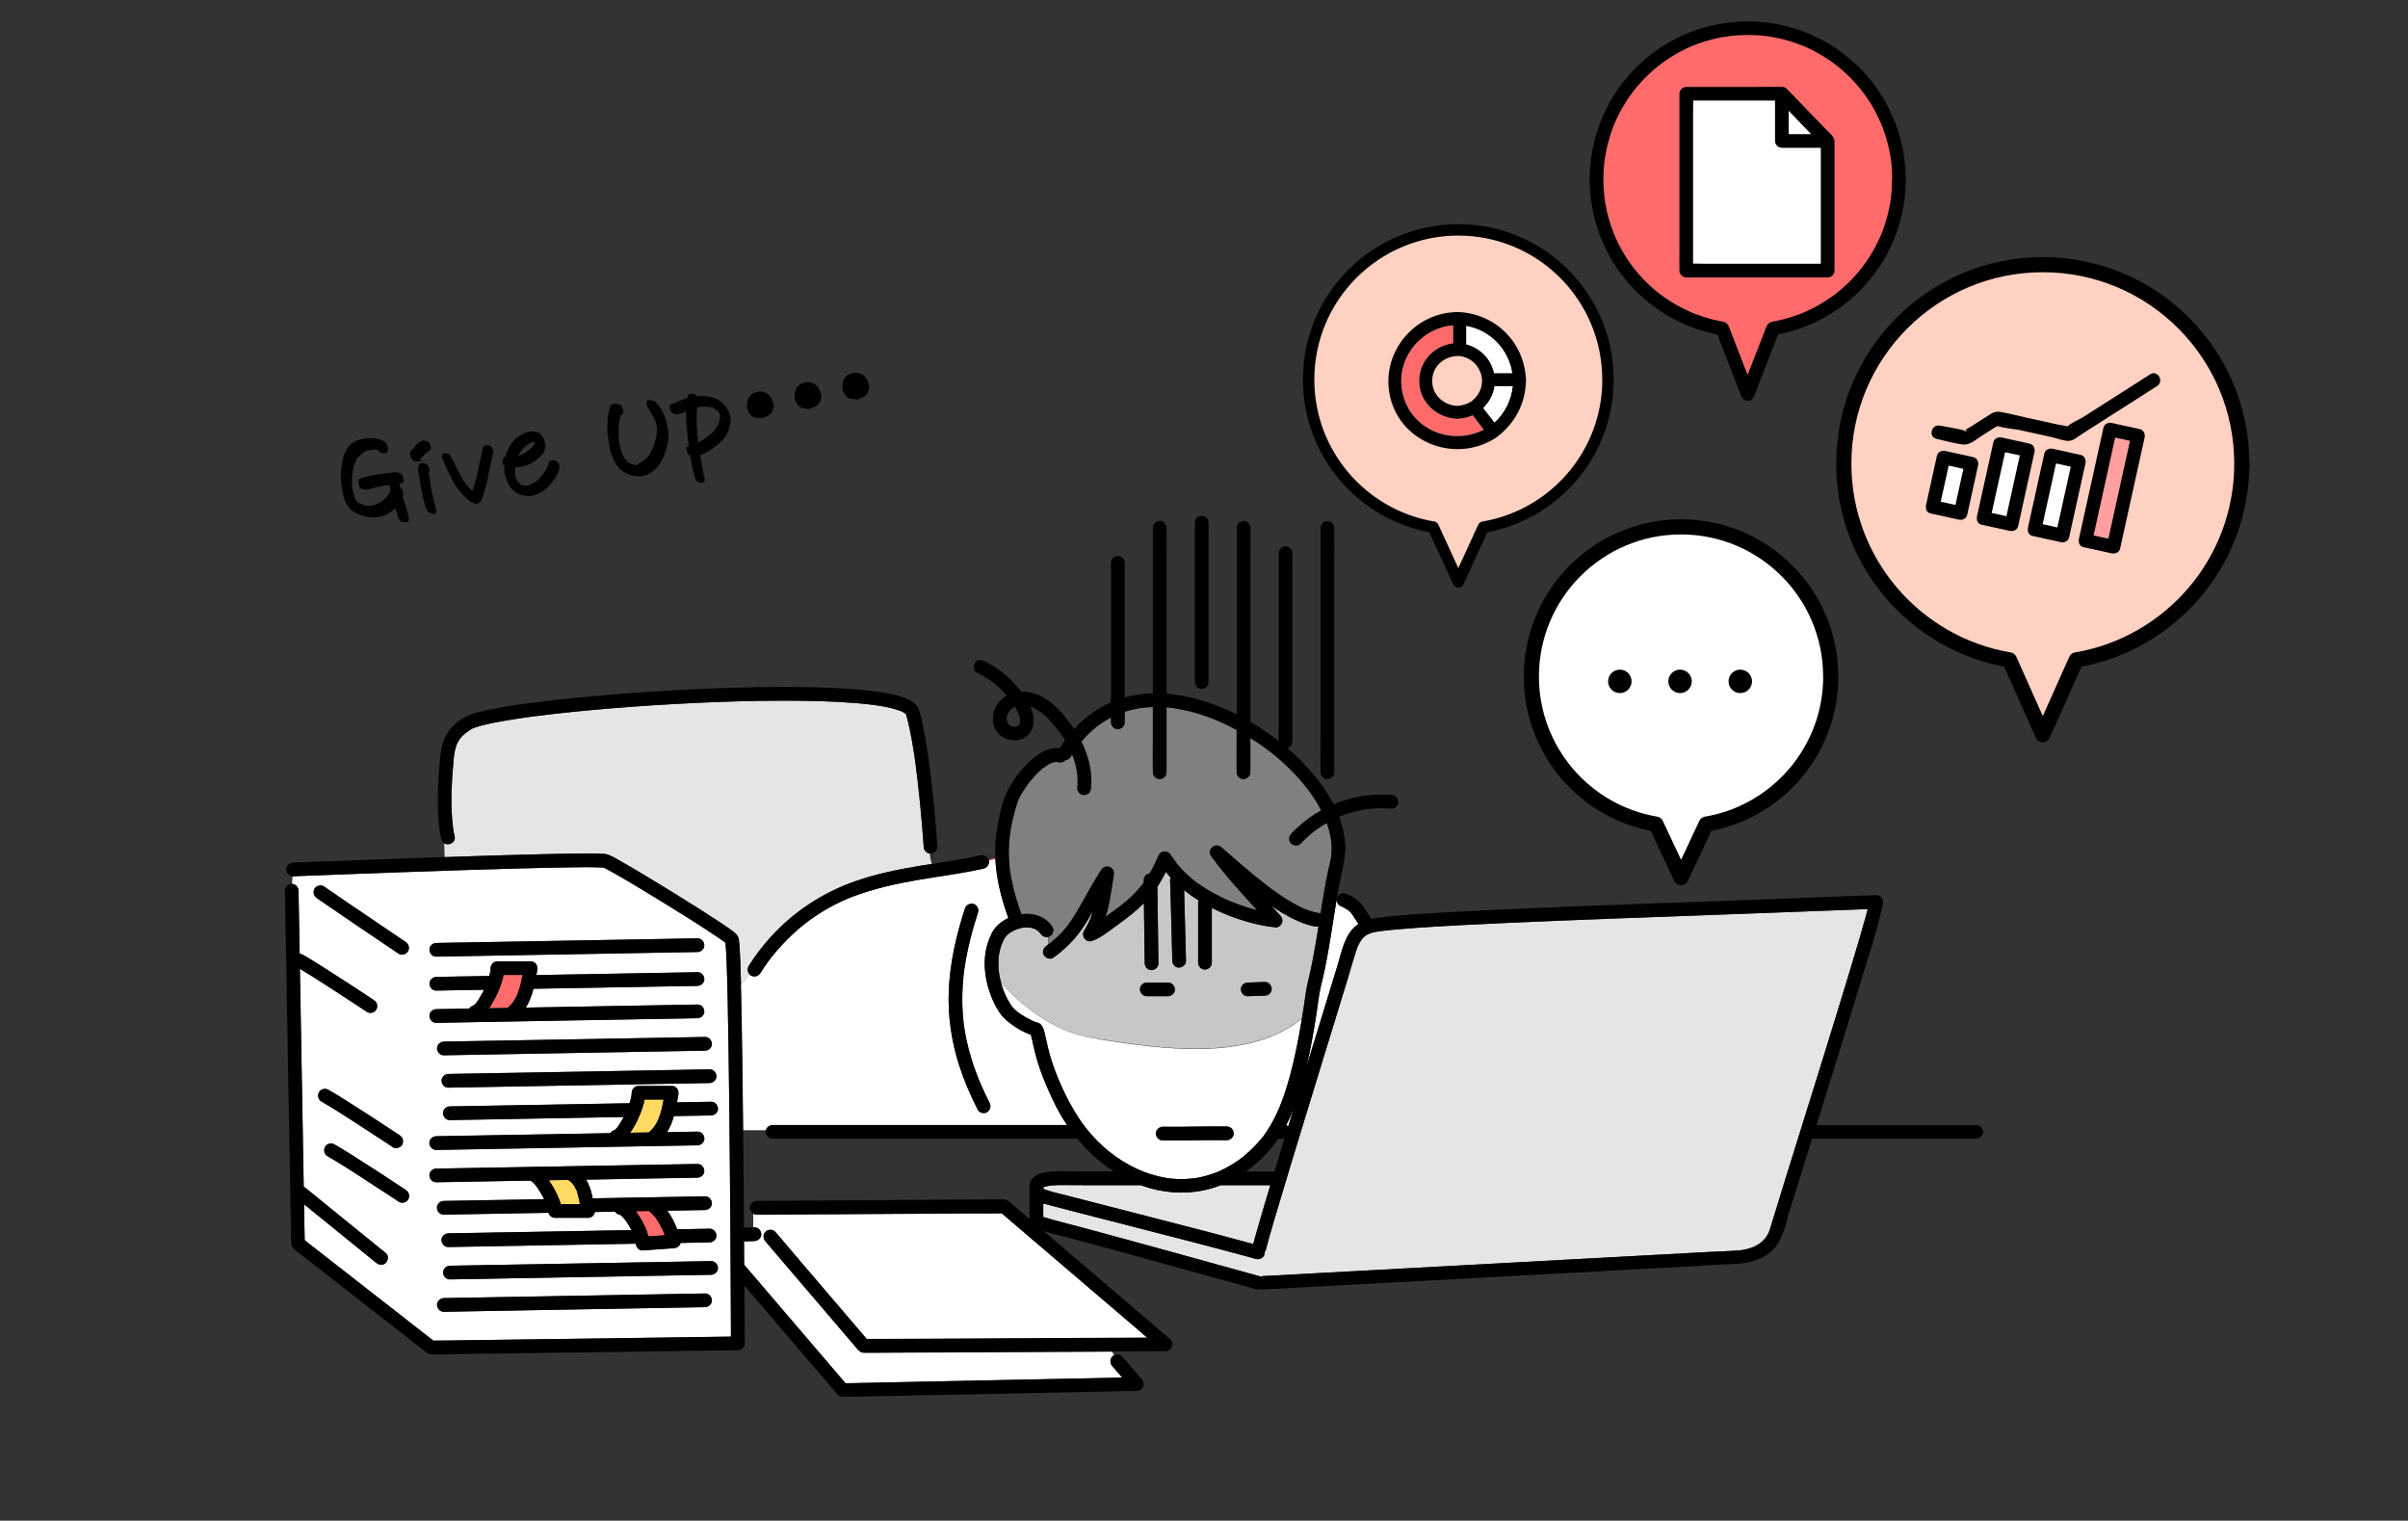
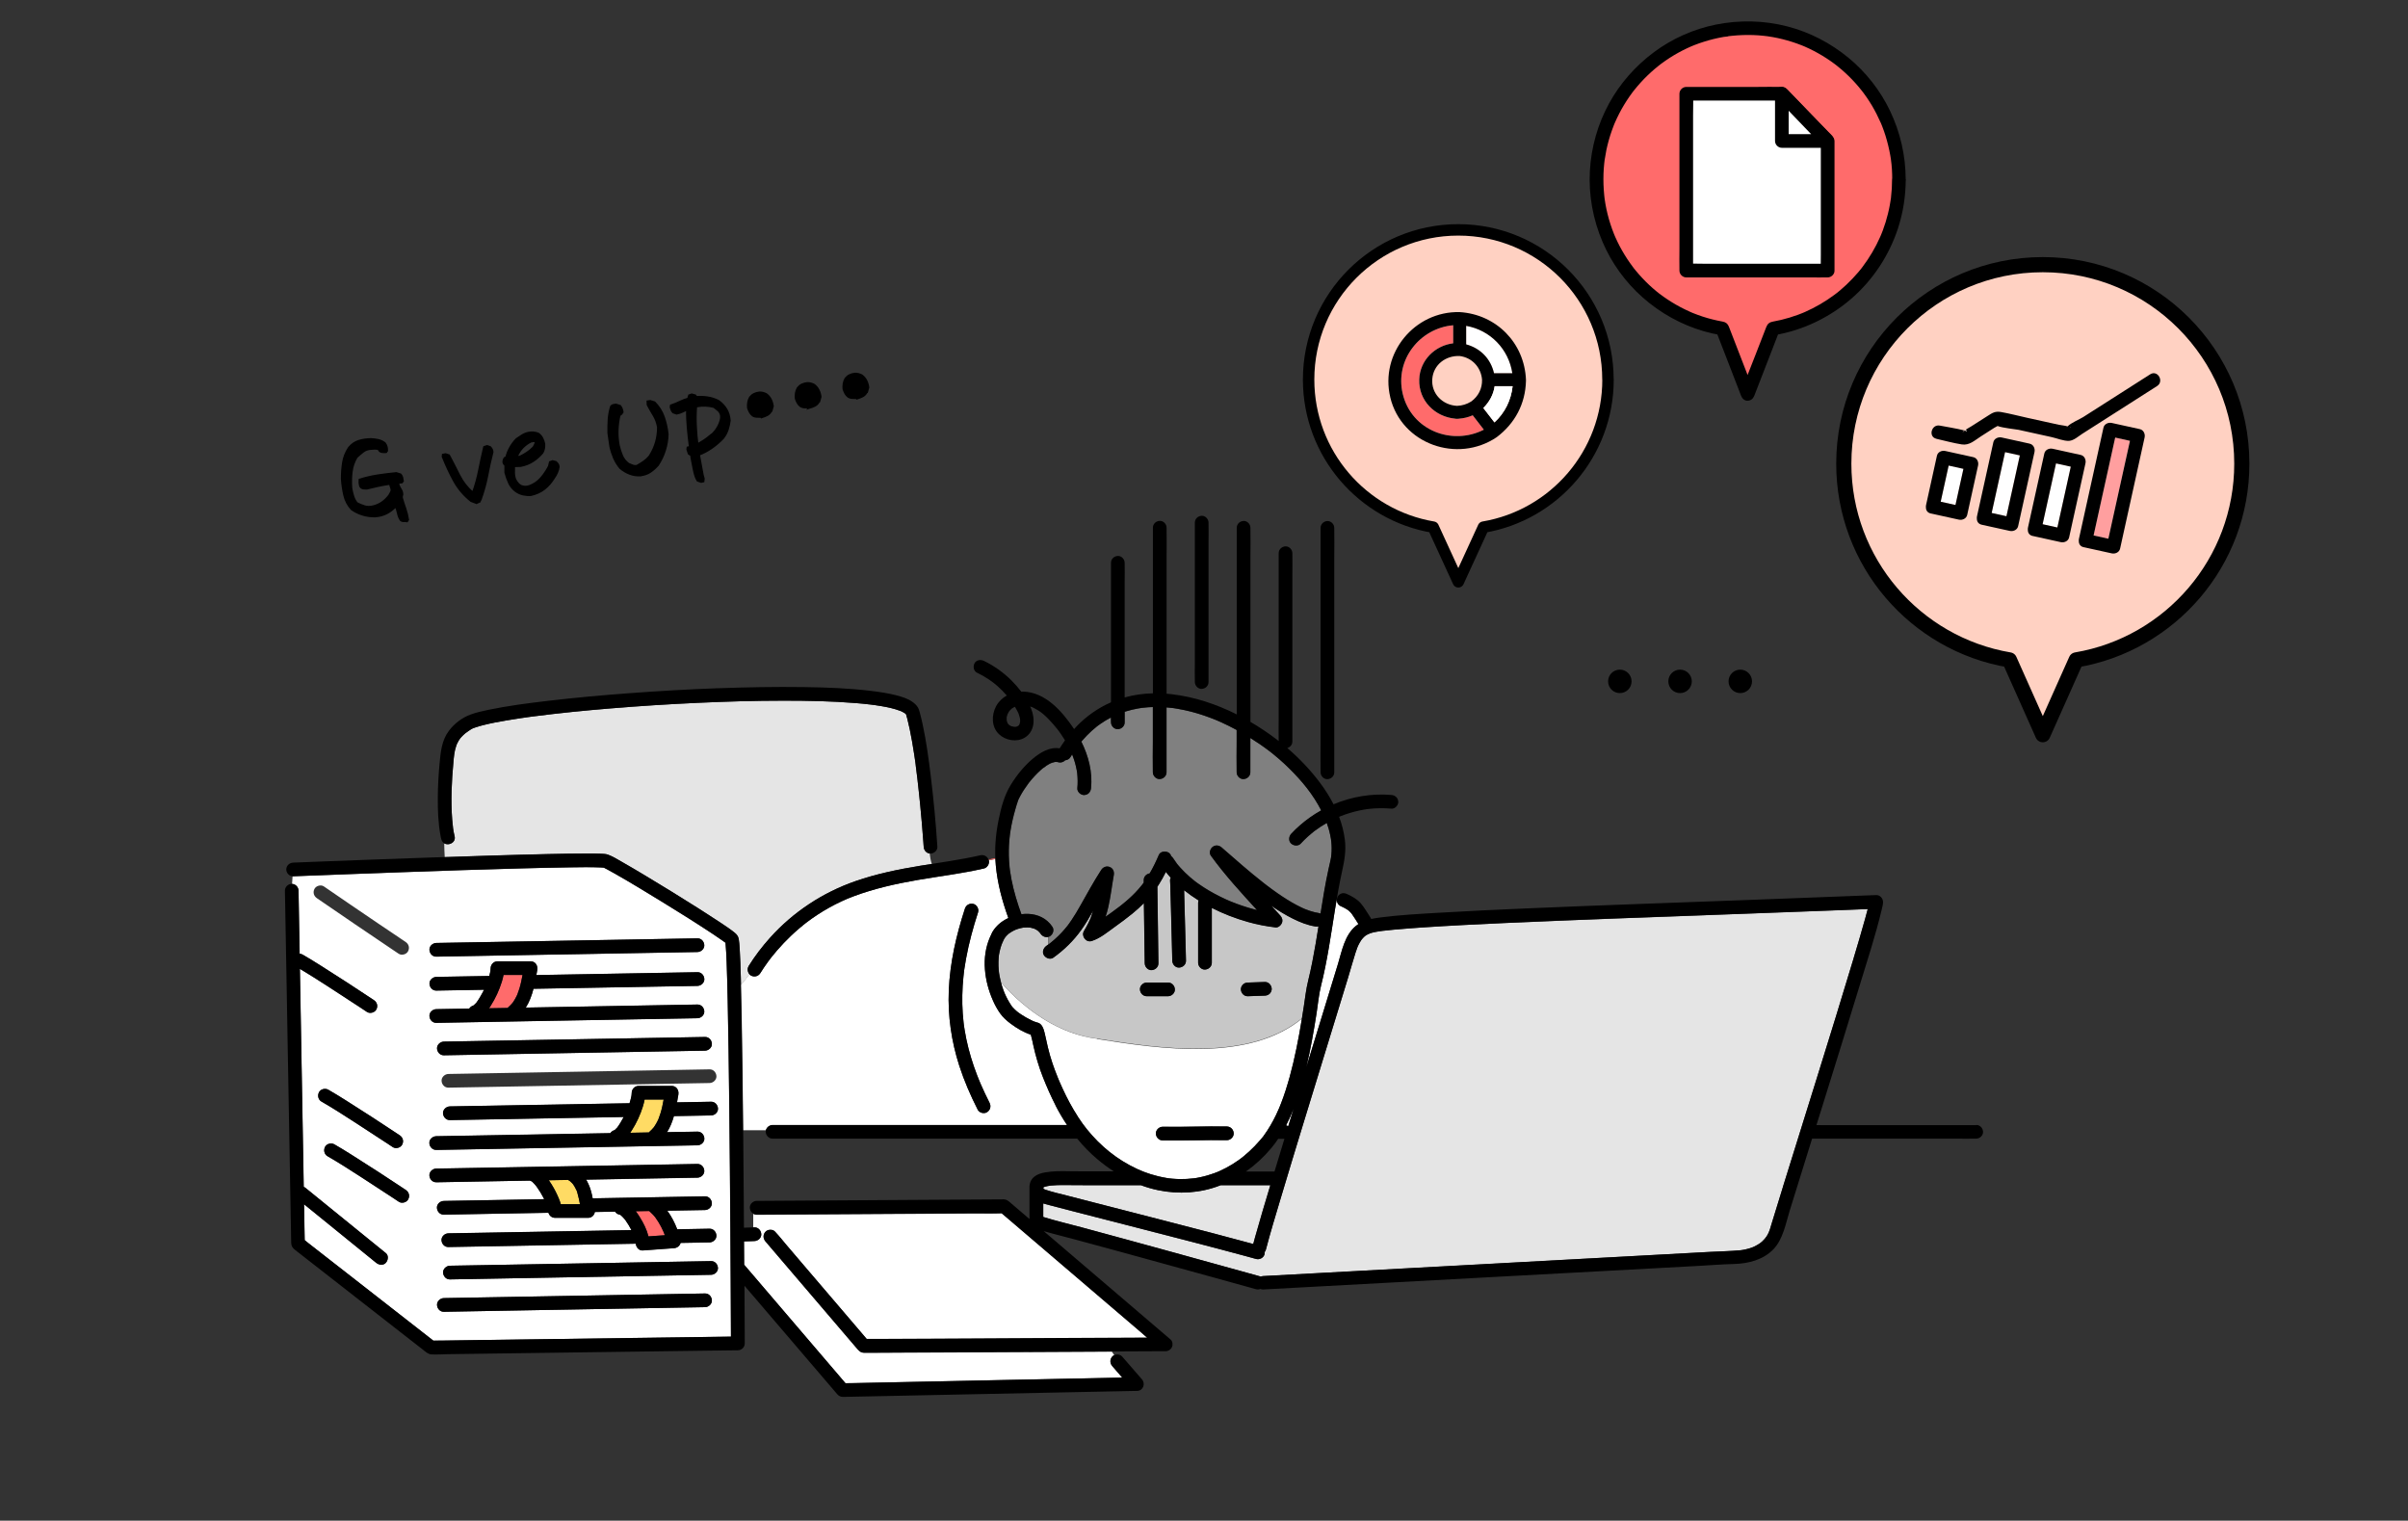
<svg xmlns="http://www.w3.org/2000/svg" id="_レイヤー_2" data-name="レイヤー 2" width="619.75" height="391.36" viewBox="0 0 619.75 391.36">
  <rect x="0" y="0" width="619.75" height="391.36" fill="#333333" stroke="none" />
  <defs>
    <style>
      .cls-1 {
        fill: none;
      }

      .cls-2 {
        stroke-width: 2.94px;
      }

      .cls-2, .cls-3, .cls-4, .cls-5 {
        stroke: #000;
      }

      .cls-2, .cls-4, .cls-5 {
        stroke-linecap: round;
        stroke-linejoin: round;
      }

      .cls-2, .cls-5 {
        fill: #ffd1c2;
      }

      .cls-3 {
        stroke-miterlimit: 10;
        stroke-width: .56px;
      }

      .cls-6, .cls-4 {
        fill: #fff;
      }

      .cls-7 {
        fill: #ffdb64;
      }

      .cls-8 {
        fill: #ff9f9f;
      }

      .cls-9 {
        fill: #e5e5e5;
      }

      .cls-10 {
        fill: #ff6b6b;
      }

      .cls-11 {
        fill: #c7c7c7;
      }

      .cls-12 {
        fill: gray;
      }

      .cls-4, .cls-5 {
        stroke-width: 3.9px;
      }
    </style>
  </defs>
  <g id="_レイヤー_1-2" data-name="レイヤー 1">
    <g>
-       <path class="cls-4" d="M471.17,174.11c0-21.28-17.25-38.52-38.52-38.52s-38.52,17.25-38.52,38.52c0,19.08,13.86,34.91,32.07,37.98l6.46,13.78,6.46-13.78c18.2-3.07,32.07-18.91,32.07-37.98Z" />
      <path class="cls-5" d="M576.98,119.33c0-28.29-22.93-51.22-51.22-51.22s-51.22,22.93-51.22,51.22c0,25.36,18.43,46.41,42.63,50.5l8.59,19.25,8.59-19.25c24.2-4.09,42.63-25.14,42.63-50.5Z" />
      <path class="cls-2" d="M413.84,97.68c0-21.28-17.25-38.52-38.52-38.52s-38.52,17.25-38.52,38.52c0,19.08,13.86,34.91,32.07,37.98l6.46,14.07,6.46-14.07c18.2-3.07,32.07-18.91,32.07-37.98Z" />
      <g>
        <path class="cls-11" d="M336.7,252.35c.78-3.14,1.39-6.33,1.93-9.52,.25-1.48,.49-2.97,.73-4.46-.27,.05-.55,.06-.82,.02-2.01-.31-3.93-1.1-5.75-1.99-1.94-.96-3.79-2.1-5.58-3.34,.78,.86,1.57,1.72,2.35,2.58,.48,.53,.65,1.25,.36,1.92-.24,.57-.93,1.16-1.61,1.08-2.39-.28-4.75-.74-7.07-1.39-3.21-.9-6.36-2.11-9.34-3.63v14.11c0,.99-.81,1.72-1.76,1.76-.95,.04-1.76-.84-1.76-1.76v-15.41c0-.22,.05-.43,.12-.62-1.28-.8-2.53-1.68-3.72-2.63,0,.13,0,.27,0,.4,.11,3.65,.2,7.31,.3,10.96,.06,2.26,.12,4.52,.17,6.79,.02,.98-.82,1.72-1.76,1.76-.97,.04-1.74-.84-1.76-1.76-.02-.82-.04-1.65-.06-2.47-.09-3.61-.18-7.22-.28-10.84-.04-1.65-.09-3.3-.14-4.95-.02-.75,0-1.53-.09-2.28-.04-.3,.04-.58,.18-.82-.44-.48-.86-.98-1.26-1.5-.55,1.11-1.15,2.2-1.81,3.24-.12,.19-.26,.38-.38,.57,0,.32,0,.65,.01,.97,.05,3.83,.11,7.66,.16,11.49,.03,2.41,.07,4.83,.1,7.24,.01,.99-.82,1.72-1.76,1.76-.96,.04-1.74-.84-1.76-1.76-.01-.89-.02-1.77-.04-2.66-.05-3.83-.11-7.66-.16-11.49,0-.44-.01-.89-.02-1.33-.92,.94-1.9,1.83-2.92,2.66-1.47,1.2-3.01,2.33-4.55,3.44-1.87,1.34-3.75,2.94-5.96,3.65-1.47,.47-2.76-1.3-1.99-2.58,.4-.66,.78-1.34,1.12-2.03,.16-.32,.31-.65,.45-.98,.01-.03,.02-.05,.03-.06,0-.02,.02-.04,.03-.07,.05-.14,.11-.27,.16-.41,.21-.54,.39-1.09,.56-1.64-.94,1.68-1.91,3.34-3.03,4.9-2,2.81-4.41,5.16-7.21,7.16-.8,.57-1.93,.11-2.41-.63-.55-.85-.11-1.87,.63-2.41,.13-.1,.27-.19,.4-.29v-1.98c-.72,.16-1.5-.21-1.91-.83-.03-.05-.07-.1-.11-.15-.03-.03-.12-.15-.15-.19-.14-.15-.29-.28-.43-.42,0,0-.01-.02-.02-.02-.1-.07-.19-.13-.3-.2-.17-.1-.35-.19-.52-.28,0,0,0,0,0,0,0,0,0,0,0,0-.08-.02-.15-.05-.23-.08-.23-.08-.46-.14-.7-.19-.08-.02-.16-.03-.24-.05,0,0,0,0-.01,0,0,0,0,0,0,0-.23-.02-.45-.04-.68-.04-.27,0-.54,0-.81,.03-.08,0-.17,.02-.25,.02,0,0,0,0,0,0,0,0-.02,0-.03,0-.46,.09-.91,.19-1.36,.33-.19,.06-.38,.13-.56,.2,0,0-.4,.18-.48,.22-.39,.2-.76,.42-1.12,.67-.04,.03-.08,.06-.11,.08,0,0,0,0-.01,0-.07,.07-.15,.13-.23,.19-.16,.14-.32,.29-.46,.45-.1,.1-.44,.59-.17,.17-.12,.19-.26,.36-.37,.56-.05,.1-.1,.2-.15,.29,0,0,0,.01-.01,.02-.12,.29-.25,.56-.38,.84,0,.01-.11,.27-.12,.3-.06,.15-.11,.3-.16,.46-.09,.26-.16,.52-.23,.78-.08,.32-.16,.63-.22,.96-.03,.16-.06,.32-.09,.49,0,.04-.01,.07-.02,.1,0,.02,0,.05,0,.09-.06,.55-.1,1.11-.11,1.67-.01,.68,.01,1.36,.07,2.04,.02,.25,.05,.51,.08,.76,.01,.08,.04,.29,.05,.3,.03,.17,.06,.34,.09,.51,.1,.54,.23,1.08,.37,1.62,6.57,7.45,15.29,13.34,24.73,14.47,16.61,2.66,39.15,5.88,52.73-5.23,.17-1.04,.33-2.07,.49-3.11,.34-2.22,.58-4.45,1.12-6.63Zm-36.08,4.03h-5.47c-.99,0-1.72-.81-1.76-1.76-.04-.95,.84-1.76,1.76-1.76h5.47c.99,0,1.72,.81,1.76,1.76,.04,.95-.84,1.76-1.76,1.76Zm26.17-.66c-.33,.33-.78,.5-1.24,.51-.19,0-.37,.01-.56,.02-1.29,.04-2.57,.09-3.86,.13-.98,.03-1.72-.83-1.76-1.76-.02-.44,.21-.94,.51-1.24,.33-.33,.78-.5,1.24-.51,.19,0,.37-.01,.56-.02,1.29-.04,2.57-.09,3.86-.13,.98-.03,1.72,.83,1.76,1.76,.02,.44-.21,.94-.51,1.24Z" />
        <path class="cls-6" d="M159.68,312.64s0,0,0,.01c0,0,0,0,0,0,0,0-.01-.01-.01-.02Z" />
        <path class="cls-6" d="M159.69,312.66s0,.01,.01,.02c0,0,0,0-.01-.02Z" />
        <path class="cls-6" d="M159.71,312.67s-.01-.01-.02-.02c-.02-.02-.06-.03-.12-.05,0,0-.01,0-.02,0,0,0,0,0,0,0,.05,.02,.09,.05,.14,.08,.01,0,.02,0,.02,0Z" />
        <polygon class="cls-6" points="159.73 312.7 159.74 312.7 159.74 312.7 159.73 312.7" />
        <path class="cls-6" d="M159.72,312.69s0,0-.01-.01c0,0,0,0,0,0,0,0,0,0,.01,.01Z" />
        <path class="cls-6" d="M159.54,312.6s-.02,0-.03,0c0,0,0,0,.01,0,0,0,.01,0,.02,0,0,0,0,0,0,0Z" />
        <path class="cls-6" d="M122.01,258.68s-.04,.01-.05,.02c0,0-.01,.02-.02,.02,.03-.02,.05-.04,.08-.04Z" />
        <path class="cls-6" d="M159.78,312.73s-.03-.02-.04-.02c.01,0,.02,.02,.03,.03,.1,.07,.2,.11,0,0Z" />
        <path class="cls-6" d="M136.95,304.1s0,0,0,0c.02,.01,.03,.02,.06,.03-.02-.01-.04-.03-.07-.04Z" />
        <path class="cls-6" d="M158.34,290.74s-.04,.01-.05,.02c0,0-.01,.02-.02,.02,.03-.02,.05-.04,.08-.04Z" />
        <path class="cls-6" d="M121.88,258.77s.01-.01,.02-.02c.01,0,.02-.02,.03-.03-.03,.02-.06,.04-.09,.06,.01,0,.02,0,.03-.01Z" />
        <polygon class="cls-6" points="136.76 303.98 136.76 303.98 136.76 303.98 136.76 303.98" />
        <path class="cls-6" d="M136.95,304.09c-.06-.05-.12-.09-.16-.1,0,0-.02,0-.02,0,.06,.04,.13,.08,.19,.12,0,0,0,0,0,0Z" />
        <path class="cls-6" d="M121.78,258.83s.02-.02,.04-.03c0,0,.02-.01,.03-.02-.03,0-.06,.02-.09,.03-.02,.02-.01,.04,.02,.03Z" />
        <path class="cls-6" d="M158.21,290.83s.01-.01,.02-.02c.01,0,.02-.02,.03-.03-.03,.02-.06,.04-.09,.06,.01,0,.02,0,.03-.01Z" />
        <path class="cls-6" d="M76.82,229.23c0,.05,0,.1,0,.15,.04,1.18,.04,2.37,.06,3.55,.04,2.48,.09,4.97,.13,7.45,.03,1.69,.06,3.38,.09,5.07,.26,.02,.52,.08,.75,.22,1.47,.84,2.9,1.73,4.34,2.63,4.72,2.96,9.38,6.01,14.02,9.09,.82,.54,1.1,1.52,.63,2.41-.43,.81-1.64,1.14-2.41,.63-.57-.38-1.13-.75-1.7-1.13-2.72-1.79-5.45-3.57-8.19-5.34-2.44-1.57-4.88-3.14-7.38-4.62,0,.48,.02,.96,.03,1.44,.07,4.09,.14,8.17,.22,12.26,.08,4.4,.16,8.81,.23,13.21,.08,4.36,.15,8.72,.23,13.08,.07,3.96,.14,7.93,.21,11.89,.02,1.4,.05,2.81,.07,4.21,.16,.08,.3,.16,.44,.27,.85,.69,1.7,1.38,2.55,2.07,3.72,3.02,7.43,6.03,11.15,9.05,2.33,1.89,4.67,3.79,7,5.68,.76,.62,.59,1.84,0,2.49-.69,.75-1.77,.58-2.49,0-.85-.69-1.7-1.38-2.55-2.07-3.72-3.02-7.43-6.03-11.15-9.05-1.62-1.32-3.25-2.63-4.87-3.95,0,.36,.01,.73,.02,1.09,.04,2.2,.08,4.39,.12,6.59,0,.52,.02,1.04,.03,1.56,.3,.24,.6,.49,.9,.73,.94,.74,1.88,1.47,2.83,2.21,2.86,2.23,5.72,4.46,8.58,6.69,3.31,2.58,6.61,5.16,9.92,7.74,2.72,2.12,5.44,4.24,8.15,6.36,.91,.71,1.82,1.42,2.73,2.13,.88-.03,1.77-.01,2.66-.02,2.16-.03,4.31-.06,6.47-.09,6.58-.09,13.16-.18,19.74-.27,7.57-.1,15.15-.2,22.72-.31,6.3-.09,12.6-.17,18.9-.26,2.04-.03,4.07-.06,6.11-.08,0-1.51-.01-3.03-.02-4.54-.02-3.34-.03-6.69-.05-10.03-.03-4.4-.05-8.81-.08-13.21-.03-5.03-.07-10.07-.12-15.1-.04-5.22-.09-10.43-.15-15.64-.05-5.01-.12-10.02-.19-15.03-.06-4.34-.14-8.68-.23-13.02-.07-3.28-.15-6.56-.27-9.84-.06-1.65-.14-3.31-.29-4.95-.01-.01-.02-.02-.04-.03-.02-.02-.04-.03-.06-.05-.07-.05-.14-.1-.21-.15-.26-.19-.51-.37-.78-.55-.68-.48-1.38-.95-2.07-1.41-4.18-2.78-8.45-5.44-12.72-8.07-4.13-2.54-8.27-5.07-12.49-7.47-.66-.38-1.33-.75-2-1.11-.24-.13-.47-.25-.71-.37-.06-.03-.12-.06-.18-.09-.04-.01-.09-.03-.13-.04-.27-.02-.54-.04-.81-.05-2.6-.11-5.21-.05-7.82-.02-4.22,.06-8.43,.16-12.65,.27-5.07,.13-10.15,.29-15.22,.45-5.24,.17-10.47,.35-15.71,.54-4.63,.16-9.26,.33-13.89,.51-3.33,.13-6.66,.25-9.99,.38-1.27,.05-2.55,.1-3.82,.15-.04,0-.07,0-.11,0l-.13,1.97c.91,.06,1.63,.83,1.65,1.75Zm104.64,107.17c-4.94,.09-9.87,.18-14.81,.26-8.7,.15-17.41,.31-26.11,.46-8.77,.16-17.54,.31-26.3,.47-.99,.02-1.72-.82-1.76-1.76-.04-.96,.84-1.74,1.76-1.76,4.94-.09,9.87-.18,14.81-.26,8.7-.15,17.41-.31,26.11-.46,8.77-.16,17.54-.31,26.3-.47,.99-.02,1.72,.82,1.76,1.76,.04,.96-.84,1.74-1.76,1.76Zm1.56-8.33c-4.94,.09-9.87,.18-14.81,.26-8.7,.15-17.41,.31-26.11,.46-8.77,.16-17.54,.31-26.3,.47-.99,.02-1.72-.82-1.76-1.76-.04-.96,.84-1.74,1.76-1.76,4.94-.09,9.87-.18,14.81-.26,8.7-.15,17.41-.31,26.11-.46,8.77-.16,17.54-.31,26.3-.47,.99-.02,1.72,.82,1.76,1.76,.04,.96-.84,1.74-1.76,1.76Zm1.37-51.11c.04,.96-.84,1.74-1.76,1.76-4.94,.09-9.87,.18-14.81,.26-8.7,.15-17.41,.31-26.11,.46-8.77,.16-17.54,.31-26.3,.47-.99,.02-1.72-.82-1.76-1.76-.04-.96,.84-1.74,1.76-1.76,4.94-.09,9.87-.18,14.81-.26,8.7-.15,17.41-.31,26.11-.46,8.77-.16,17.54-.31,26.3-.47,.99-.02,1.72,.82,1.76,1.76Zm-1.17-8.33c.04,.96-.84,1.74-1.76,1.76-4.94,.09-9.87,.18-14.81,.26-8.7,.15-17.41,.31-26.11,.46-8.77,.16-17.54,.31-26.3,.47-.99,.02-1.72-.82-1.76-1.76-.04-.96,.84-1.74,1.76-1.76,4.94-.09,9.87-.18,14.81-.26,8.7-.15,17.41-.31,26.11-.46,8.77-.16,17.54-.31,26.3-.47,.99-.02,1.72,.82,1.76,1.76Zm-70.93-25.95c4.94-.09,9.87-.18,14.81-.26,8.7-.15,17.41-.31,26.11-.46,8.77-.16,17.54-.31,26.3-.47,.99-.02,1.72,.82,1.76,1.76,.04,.96-.84,1.74-1.76,1.76-4.94,.09-9.87,.18-14.81,.26-8.7,.15-17.41,.31-26.11,.46-8.77,.16-17.54,.31-26.3,.47-.99,.02-1.72-.82-1.76-1.76-.04-.96,.84-1.74,1.76-1.76Zm10.34,15.31c.04-.05,.08-.11,.12-.16,.06-.08,.12-.17,.18-.25,.16-.24,.32-.48,.47-.73,.31-.5,.6-1.02,.88-1.55,.1-.2,.2-.4,.3-.6-4.09,.07-8.19,.15-12.28,.22-.99,.02-1.72-.82-1.76-1.76-.04-.96,.84-1.74,1.76-1.76,4.54-.08,9.09-.16,13.63-.24,.07-.24,.13-.48,.18-.73,.03-.14,.06-.29,.09-.43,.01-.07,.02-.19,.02-.27,0-.09,0-.06,0,0,0,.04,0,.11,0,.21,0-.26,.05-.52,.06-.79,.02-.95,.79-1.76,1.76-1.76,.36,0,.73,0,1.09,0,2.48,0,4.97,0,7.45,0,1.23,0,1.88,1.12,1.7,2.23-.07,.43-.15,.87-.23,1.31,5.06-.09,10.11-.18,15.17-.27,8.77-.16,17.54-.31,26.3-.47,.99-.02,1.72,.82,1.76,1.76,.04,.96-.84,1.74-1.76,1.76-4.94,.09-9.87,.18-14.81,.26-8.7,.15-17.41,.31-26.11,.46-.43,0-.86,.02-1.29,.02-.44,1.72-1.05,3.38-1.98,4.85,5.96-.11,11.92-.21,17.88-.32,8.77-.16,17.54-.31,26.3-.47,.99-.02,1.72,.82,1.76,1.76,.04,.96-.84,1.74-1.76,1.76-4.94,.09-9.87,.18-14.81,.26-8.7,.15-17.41,.31-26.11,.46-8.77,.16-17.54,.31-26.3,.47-.99,.02-1.72-.82-1.76-1.76-.04-.96,.84-1.74,1.76-1.76,2.83-.05,5.66-.1,8.49-.15,.22-.36,.58-.63,.99-.77,.02-.03,.09-.07,.19-.11,.11-.1,.22-.21,.32-.32,.11-.12,.41-.37,.45-.53-.18,.23-.21,.27-.1,.13Zm-10.34,34.44c4.94-.09,9.87-.18,14.81-.26,8.7-.15,17.41-.31,26.11-.46,1.3-.02,2.61-.05,3.91-.07,.22-.35,.58-.61,.98-.75,.02-.03,.09-.07,.19-.11,.11-.1,.22-.21,.32-.32,.11-.12,.41-.37,.45-.53-.18,.23-.21,.27-.1,.13,.04-.05,.08-.11,.12-.16,.06-.08,.12-.17,.18-.25,.16-.24,.32-.48,.47-.73,.29-.47,.57-.96,.82-1.45-6.15,.11-12.29,.22-18.44,.33-8.77,.16-17.54,.31-26.3,.47-.99,.02-1.72-.82-1.76-1.76-.04-.96,.84-1.74,1.76-1.76,4.94-.09,9.87-.18,14.81-.26,8.7-.15,17.41-.31,26.11-.46,1.77-.03,3.55-.06,5.32-.09,.15-.47,.28-.94,.39-1.42,.03-.14,.06-.29,.09-.43,.01-.07,.02-.19,.02-.27,0-.09,0-.06,0,0,0,.04,0,.11,0,.21,0-.26,.05-.52,.06-.79,.02-.95,.79-1.76,1.76-1.76,.36,0,.73,0,1.09,0,2.48,0,4.97,0,7.45,0,1.23,0,1.88,1.12,1.7,2.23-.11,.66-.23,1.33-.35,2,2.93-.05,5.86-.1,8.79-.16,.99-.02,1.72,.82,1.76,1.76,.04,.96-.84,1.74-1.76,1.76-3.19,.06-6.39,.11-9.58,.17-.42,1.46-.97,2.87-1.77,4.14,2.61-.05,5.23-.09,7.84-.14,.99-.02,1.72,.82,1.76,1.76,.04,.96-.84,1.74-1.76,1.76-4.94,.09-9.87,.18-14.81,.26-8.7,.15-17.41,.31-26.11,.46-8.77,.16-17.54,.31-26.3,.47-.99,.02-1.72-.82-1.76-1.76-.04-.96,.84-1.74,1.76-1.76Zm0,8.33c4.94-.09,9.87-.18,14.81-.26,8.7-.15,17.41-.31,26.11-.46,8.77-.16,17.54-.31,26.3-.47,.99-.02,1.72,.82,1.76,1.76,.04,.96-.84,1.74-1.76,1.76-4.94,.09-9.87,.18-14.81,.26-4.61,.08-9.22,.16-13.84,.25,.47,.8,.85,1.66,1.14,2.56,.24,.74,.4,1.5,.55,2.26,.87-.02,1.74-.03,2.61-.05,8.77-.16,17.54-.31,26.3-.47,.99-.02,1.72,.82,1.76,1.76,.04,.96-.84,1.74-1.76,1.76-3.24,.06-6.47,.12-9.71,.17,1.07,1.45,1.91,3.1,2.56,4.79,2.77-.05,5.55-.1,8.32-.15,.99-.02,1.72,.82,1.76,1.76,.04,.96-.84,1.74-1.76,1.76-2.49,.04-4.97,.09-7.46,.13-.18,.75-.88,1.3-1.71,1.36-2.68,.19-5.36,.39-8.05,.58-.97,.07-1.72-.85-1.76-1.74-7.32,.13-14.63,.26-21.95,.39-8.77,.16-17.54,.31-26.3,.47-.99,.02-1.72-.82-1.76-1.76-.04-.96,.84-1.74,1.76-1.76,4.94-.09,9.87-.18,14.81-.26,8.7-.15,17.41-.31,26.11-.46,2.07-.04,4.13-.07,6.2-.11-.21-.42-.44-.84-.69-1.25-.26-.43-.53-.85-.82-1.25-.03-.05-.33-.41-.13-.19,.2,.22-.1-.12-.14-.16-.13-.16-.27-.31-.41-.46-.14-.15-.28-.29-.44-.43-.03-.03-.09-.06-.14-.1-.01,0-.02-.02-.04-.03-.02-.01-.04-.02-.05-.03-.03,0-.08-.03-.16-.08-.51-.09-.93-.37-1.2-.78-1.73,.03-3.47,.06-5.2,.09-.13,.82-.8,1.5-1.72,1.5-.36,0-.73,0-1.09,0-2.48,0-4.97,0-7.45,0-.82,0-1.46-.56-1.68-1.3-.21,0-.43,0-.64,.01-8.77,.16-17.54,.31-26.3,.47-.99,.02-1.72-.82-1.76-1.76-.04-.96,.84-1.74,1.76-1.76,4.94-.09,9.87-.18,14.81-.26,3.68-.07,7.35-.13,11.03-.2-.04-.09-.09-.18-.13-.27-.26-.5-.53-.98-.82-1.46-.28-.46-.58-.91-.89-1.35-.06-.09-.13-.18-.19-.26-.01-.02-.02-.03-.03-.04,0,0,0-.01-.02-.02-.15-.18-.29-.35-.44-.52-.14-.15-.28-.3-.43-.44-.05-.05-.1-.1-.16-.15-.17-.09-.22-.13-.21-.13-.14-.03-.27-.09-.39-.15-8.03,.14-16.05,.29-24.08,.43-.99,.02-1.72-.82-1.76-1.76-.04-.96,.84-1.74,1.76-1.76Zm-30.18-19.67c.45-.84,1.61-1.09,2.41-.63,1.47,.84,2.9,1.73,4.34,2.63,4.72,2.96,9.38,6.01,14.02,9.09,.82,.54,1.1,1.52,.63,2.41-.43,.81-1.64,1.14-2.41,.63-.57-.38-1.13-.75-1.7-1.13-2.72-1.79-5.45-3.57-8.19-5.34-2.79-1.8-5.59-3.61-8.47-5.26-.85-.49-1.07-1.57-.63-2.41Zm22.96,27.56c-.43,.81-1.64,1.14-2.41,.63-.57-.38-1.13-.75-1.7-1.13-2.72-1.79-5.45-3.57-8.19-5.34-2.79-1.8-5.59-3.61-8.47-5.26-.85-.49-1.07-1.57-.63-2.41,.45-.84,1.61-1.09,2.41-.63,1.47,.84,2.9,1.73,4.34,2.63,4.72,2.96,9.38,6.01,14.02,9.09,.82,.54,1.1,1.52,.63,2.41Zm-24.13-79.9c.42-.8,1.65-1.15,2.41-.63,2.29,1.58,4.59,3.15,6.89,4.72,4.7,3.21,9.42,6.4,14.15,9.57,.82,.55,1.1,1.52,.63,2.41-.42,.8-1.64,1.14-2.41,.63-.47-.31-.93-.63-1.4-.94-6.57-4.42-13.12-8.87-19.64-13.35-.81-.56-1.1-1.51-.63-2.41Z" />
        <path class="cls-6" d="M155.23,223.23s0,0,0,0c-.03-.01-.03-.01,0,0Z" />
        <path class="cls-6" d="M155.36,223.29s.04,.02,.06,.03c-.02,0-.04-.02-.05-.03,0,0,0,0,0,0Z" />
        <path class="cls-6" d="M186.71,242.64c.03,.2,.04,.14,.03,.03,0,0-.02-.02-.03-.03Z" />
        <path class="cls-6" d="M158.11,290.89s.02-.02,.04-.03c0,0,.02-.01,.03-.02-.03,0-.06,.02-.09,.03-.02,.02-.01,.04,.02,.03Z" />
        <path class="cls-6" d="M159.5,312.58s0,0,.01,0c-.03-.02-.07-.04-.1-.06,.03,.02,.06,.04,.09,.06Z" />
        <path class="cls-10" d="M163.66,311.72c.41,.55,.77,1.11,1.09,1.62,.9,1.46,1.74,3.12,2.16,4.84,1.4-.1,2.8-.2,4.21-.3-.01-.04-.02-.07-.04-.11-.07-.19-.15-.38-.22-.57,0-.02-.01-.04-.02-.05-.03-.08-.07-.16-.1-.24-.18-.39-.36-.78-.56-1.17-.42-.81-.9-1.58-1.43-2.33-.02-.03-.03-.04-.04-.06-.06-.08-.12-.15-.18-.23-.14-.17-.28-.34-.43-.5-.3-.32-.61-.62-.94-.91-.02-.02-.04-.05-.06-.07-.14,0-.29,0-.43,0-1,.02-1.99,.04-2.99,.05Z" />
        <path class="cls-7" d="M142.03,304.91c.71,1.13,1.3,2.32,1.81,3.55,.19,.47,.36,.94,.5,1.43,1.64,0,3.29,0,4.93,0-.15-.83-.32-1.66-.55-2.47-.1-.33-.18-.82-.36-1.15-.03-.04-.07-.1-.1-.16-.04-.09-.09-.18-.13-.28-.1-.2-.21-.4-.32-.59-.11-.18-.23-.34-.35-.52,0,0,0,0-.01-.01-.08-.09-.16-.18-.24-.27-.15-.16-.34-.29-.48-.45-.1-.07-.21-.14-.31-.21-.07-.04-.12-.09-.18-.14-1.66,.03-3.31,.06-4.97,.09,.27,.38,.53,.77,.78,1.17Z" />
        <path class="cls-6" d="M270.72,196.31s-.03,0-.08,.02c-.04,.02-.08,.04-.13,.06,.06-.01,.14-.06,.19-.08,0,0,.01,0,.02,0Z" />
        <path class="cls-6" d="M282.36,267.32c-9.45-1.13-18.16-7.02-24.73-14.47,.18,.68,.39,1.35,.63,2,.08,.21,.16,.42,.24,.63,.01,.03,.02,.05,.03,.08,0,.01,.01,.03,.02,.04,.12,.28,.25,.56,.38,.83,.26,.53,.54,1.06,.85,1.57,.16,.27,.33,.54,.51,.8,.07,.1,.14,.2,.21,.3,.33,.38,.68,.73,1.07,1.06,.13,.11,.27,.23,.41,.34,.01,0,.02,.02,.04,.03,.24,.18,.49,.35,.74,.52,.41,.27,.83,.53,1.26,.78,.47,.27,.94,.52,1.42,.75,.17,.08,.35,.16,.52,.24,.07,.03,.15,.06,.22,.09,.14,.05,.28,.1,.42,.14,.05,.02,.12,.02,.16,.04,.04,.02,.04,.02,.02,.03,.42,.09,.77,.21,1.12,.57,.53,.56,.76,1.36,.94,2.1,.03,.11,.05,.22,.08,.33,.27,1.13,.5,2.28,.77,3.42,.35,1.5,.79,2.96,1.28,4.41,.38,1.1,.79,2.18,1.23,3.27,.11,.26,.21,.52,.32,.78,.03,.07,.1,.24,.11,.26,.04,.1,.09,.2,.13,.3,.24,.56,.49,1.12,.75,1.67,.55,1.2,1.14,2.39,1.77,3.55,.66,1.23,1.37,2.43,2.13,3.6,.75,1.16,1.56,2.29,2.33,3.24,3.57,4.41,7.78,7.82,12.91,10.21,.72,.34,1.03,.47,1.72,.73,.6,.23,1.22,.45,1.83,.64,1.3,.41,2.64,.73,3.98,.95,.17,.03,.34,.05,.52,.08,.04,0,.08,.01,.1,.02,.03,0,.06,0,.11,.01,.28,.03,.57,.06,.85,.09,.62,.05,1.24,.09,1.87,.1,1.19,.02,2.38-.05,3.56-.19,.07-.01,.41-.06,.46-.06,.16-.03,.33-.05,.49-.08,.27-.05,.54-.1,.81-.16,.59-.12,1.18-.27,1.76-.44,.58-.17,1.16-.35,1.72-.56,.31-.11,.62-.23,.92-.35-.02,0,.17-.07,.26-.11,.09-.04,.25-.11,.23-.1,1.14-.51,2.25-1.1,3.32-1.75,.55-.34,1.09-.7,1.62-1.07,.28-.2,.55-.4,.82-.61-.06,.05-.22,.18,.05-.04,.14-.11,.27-.21,.4-.32,.99-.81,1.94-1.68,2.83-2.6,.5-.51,.98-1.04,1.45-1.58,.2-.23,.39-.46,.58-.69,.08-.1,.17-.21,.25-.31,0,0,.01-.02,.02-.02,.01-.01,.02-.03,.03-.05,1.26-1.73,2.33-3.56,3.25-5.49,.25-.53,.49-1.07,.72-1.6,.01-.03,.02-.05,.03-.07,0-.02,.02-.05,.03-.08,.05-.12,.1-.24,.15-.36,.11-.27,.21-.54,.32-.8,.42-1.1,.82-2.21,1.18-3.33,.71-2.19,1.32-4.42,1.86-6.65,.04-.18,.09-.37,.13-.55,.59-2.52,1.11-5.05,1.57-7.6,.22-1.22,.43-2.45,.63-3.68-13.58,11.11-36.12,7.89-52.73,5.23Zm33.4,22.59c.99,.02,1.71,.79,1.76,1.76,.04,.94-.84,1.77-1.76,1.76-5.5-.09-11,.16-16.51,.07-.99-.02-1.71-.79-1.76-1.76-.04-.94,.84-1.77,1.76-1.76,5.5,.09,11-.16,16.51-.07Z" />
        <path class="cls-12" d="M342.64,216.46c0-.06-.05-.37-.05-.38-.02-.11-.03-.23-.05-.34-.04-.26-.09-.53-.15-.79-.12-.58-.27-1.16-.43-1.73-.14-.48-.3-.95-.47-1.42-1.05,.6-2.07,1.26-3.04,1.98-.11,.08-.21,.16-.31,.24-.02,.01-.04,.03-.06,.05-.16,.13-.32,.26-.48,.39-.32,.26-.63,.53-.93,.8-.65,.58-1.27,1.2-1.86,1.84-.67,.72-1.81,.62-2.49,0-.72-.66-.62-1.81,0-2.49,1.46-1.58,3.1-2.98,4.85-4.23,.93-.66,1.9-1.26,2.89-1.82-2.11-4.11-4.88-7.48-8.18-10.74-.87-.86-1.76-1.69-2.68-2.49-.48-.42-.97-.83-1.47-1.23-.2-.16-.4-.33-.61-.49-.02-.02-.19-.14-.23-.18-.09-.07-.17-.13-.26-.2-1.55-1.17-3.16-2.27-4.81-3.3v8.82c0,.99-.81,1.72-1.76,1.76-.95,.04-1.76-.84-1.76-1.76,0-.04,0-.07,0-.11-.06-2.54,0-5.1,0-7.64v-3.13c-1.32-.71-2.65-1.39-4.02-2-.29-.13-.58-.25-.87-.38-.04-.02-.06-.03-.09-.04-.02,0-.04-.02-.07-.03-.14-.06-.29-.12-.43-.18-.5-.21-1.01-.4-1.52-.59-1.08-.4-2.17-.76-3.27-1.09-1.05-.31-2.12-.58-3.19-.81-.58-.12-1.15-.24-1.73-.33-.24-.04-.48-.08-.72-.12-.08-.01-.17-.02-.25-.04,.03,0-.24-.03-.29-.04-.53-.07-1.07-.12-1.6-.16v16.68c0,.99-.81,1.72-1.76,1.76-.95,.04-1.76-.84-1.76-1.76,0-.04,0-.07,0-.11-.06-2.54,0-5.1,0-7.64v-9.02c-.39,.01-.78,.02-1.16,.05-.53,.03-1.06,.08-1.58,.15-.06,0-.35,.05-.26,.04-.05,0-.1,.01-.15,.02-.25,.04-.5,.08-.74,.12-.99,.18-1.96,.41-2.92,.7-.15,.04-.3,.09-.44,.14v2.71c0,.99-.81,1.72-1.76,1.76-.95,.04-1.76-.84-1.76-1.76,0-.02,0-.05,0-.07-.01-.39-.02-.78-.02-1.17-.46,.24-.92,.5-1.37,.77-.48,.29-.95,.6-1.41,.92-.19,.14-.39,.28-.58,.42-.03,.02-.21,.16-.23,.17-.03,.03-.07,.05-.1,.08-.88,.7-1.72,1.47-2.51,2.28-.41,.42-.81,.85-1.19,1.3-.08,.09-.15,.18-.22,.27,1.85,3.71,2.91,7.84,2.49,11.98-.1,.98-.73,1.71-1.76,1.76-.88,.04-1.85-.84-1.76-1.76,.13-1.32,.09-2.62-.04-3.93,0,0,0,0,0-.01-.01-.08-.02-.16-.04-.24-.02-.13-.04-.26-.07-.39-.06-.32-.12-.63-.19-.94-.14-.6-.3-1.2-.49-1.78-.15-.48-.33-.95-.51-1.41-.14,.22-.28,.44-.41,.67-.31,.52-.83,.81-1.38,.85-.1,.1-.21,.2-.34,.28-.42,.26-.94,.36-1.41,.23,0,0,0,0,0,0-.11-.03-.21-.05-.32-.08-.03,0-.07,0-.1,0-.14,0-.28,0-.42,0,0,0-.01,0-.02,0,0,0-.02,0-.03,0-.27,.06-.54,.13-.81,.22,.01,.02-.09,.09-.22,.09-.1,.05-.21,.1-.31,.15-.31,.16-.6,.33-.89,.52-.12,.08-.67,.57-.79,.57,0,0,0,0,0,0-.06,.05-.12,.1-.18,.14-.15,.12-.29,.25-.44,.38-.28,.25-.55,.5-.82,.77-.5,.49-.98,1.01-1.44,1.54-.24,.27-.47,.55-.69,.84-.09,.11-.42,.43-.09,.11-.11,.11-.19,.26-.28,.38-.74,.99-1.42,2.03-2,3.12-.12,.23-.24,.45-.35,.68-.04,.09-.08,.19-.13,.28h0c-.28,.76-.51,1.54-.73,2.32-.53,1.83-.96,3.7-1.27,5.58-.04,.27-.08,.53-.12,.8,0,0,0,0,0,.01-.01,.1-.03,.21-.04,.31-.05,.45-.1,.89-.14,1.34-.07,.88-.12,1.77-.13,2.66-.01,.91,.01,1.82,.07,2.73,.03,.47,.07,.94,.11,1.41,.02,.21,.04,.42,.07,.63,0,.07,.04,.31,.05,.4,.43,3.08,1.21,6.1,2.19,9.05,.24,.72,.49,1.44,.75,2.16,2.42-.32,4.89,.19,6.7,1.78,.47,.42,.9,.9,1.28,1.47,.54,.82,.14,1.91-.63,2.41-.16,.1-.33,.16-.5,.2v1.98c.09-.07,.18-.13,.27-.2,.06-.04,.11-.08,.14-.1,.07-.05,.13-.1,.2-.16,.36-.29,.72-.59,1.07-.9,.65-.57,1.28-1.18,1.87-1.82,.49-.53,.95-1.08,1.41-1.64,.01-.01,.02-.02,.03-.03,.05-.06,.09-.13,.14-.19,.11-.14,.22-.29,.32-.44,.2-.28,.39-.56,.59-.84,.82-1.21,1.56-2.47,2.28-3.74,1.76-3.1,3.46-6.23,5.4-9.23,.48-.74,1.37-1.07,2.2-.72,.85,.36,1.17,1.2,1.02,2.07-.49,2.74-.8,5.52-1.42,8.24-.19,.84-.43,1.66-.7,2.48,.44-.31,.89-.62,1.33-.94,.72-.52,1.43-1.05,2.14-1.59,.02-.01,.02-.02,.03-.02,0,0,0,0,.01-.01,.07-.05,.13-.1,.2-.15,.16-.13,.33-.26,.49-.39,.32-.25,.63-.51,.94-.77,1.18-1,2.31-2.07,3.34-3.24,.28-.32,.55-.65,.82-.98,.04-.05,.08-.11,.13-.16,.1-.14,.21-.28,.32-.43,.03-.04,.05-.08,.08-.12,0-.21,0-.42,0-.63-.01-.9,.69-1.59,1.53-1.73,.89-1.53,1.66-3.13,2.36-4.76,.38-.9,1.65-1.03,2.41-.63,.41,.21,.64,.55,.75,.93,.19,.14,.35,.31,.47,.5,.3,.47,.62,.93,.96,1.38,0,0,0,0,0,.01,.04,.05,.08,.1,.12,.15,.08,.1,.17,.2,.25,.31,.17,.2,.34,.4,.52,.6,.78,.87,1.62,1.69,2.5,2.46,.41,.36,.83,.7,1.26,1.04,.11,.08,.22,.16,.33,.25,.23,.17,.45,.33,.68,.49,.85,.6,1.73,1.16,2.62,1.69,.95,.56,1.91,1.08,2.9,1.57,.52,.25,1.04,.5,1.56,.74,.26,.12,.52,.23,.79,.35,.01,0,.02,0,.03,.01,.11,.05,.23,.1,.34,.14,1.99,.81,4.03,1.5,6.1,2.05,.22,.06,.44,.11,.66,.16-4.11-4.51-8.28-9.03-11.86-13.98-.52-.71-.18-1.78,.45-2.27,.72-.56,1.64-.44,2.31,.14,1.82,1.59,3.63,3.18,5.46,4.74,1.67,1.43,3.37,2.84,5.1,4.2,.17,.13,.34,.26,.5,.39,.01,0,.04,.03,.06,.05,.2,.15,.4,.3,.6,.46,.42,.32,.84,.63,1.26,.94,.87,.63,1.75,1.25,2.64,1.84,1.61,1.06,3.27,2.05,5.02,2.88,.23,.11,.47,.21,.71,.32,0,0,0,0,.01,0,.09,.03,.18,.07,.27,.11,.38,.15,.76,.29,1.14,.41,.75,.25,1.52,.44,2.3,.56,.14,.02,.27,.07,.39,.13,.61-3.84,1.23-7.67,2.06-11.47,.16-.74,.34-1.47,.5-2.21,.07-.31,.12-.63,.18-.95,0-.02,0-.04,0-.05,.02-.14,.03-.29,.05-.43,.11-1.19,.1-2.38-.03-3.57Z" />
        <path class="cls-6" d="M270.48,196.4s.01,0,.02,0c0,0,0,0,0,0,0,0-.02,0-.03,0Z" />
        <path class="cls-6" d="M259.97,214.6c-.04,.31,0,.08,0,0h0Z" />
        <path class="cls-6" d="M307.38,226.67s-.02-.01,0,0h0Z" />
        <path class="cls-7" d="M166.99,291.44c.05-.06,.09-.12,.15-.17,.41-.35,.77-.74,1.12-1.15,.01-.02,.03-.03,.04-.06,.08-.11,.16-.22,.23-.34,.14-.21,.27-.42,.39-.64,.13-.24,.26-.48,.38-.73,.05-.1,.1-.21,.14-.31,.01-.03,.03-.06,.04-.09,.18-.47,.35-.94,.5-1.43,.36-1.16,.61-2.35,.82-3.55-1.63,0-3.27,0-4.9,0-.11,.59-.26,1.18-.44,1.75-.66,2.14-1.63,4.25-2.84,6.14-.14,.21-.28,.44-.43,.66,1.6-.03,3.19-.06,4.79-.09Z" />
        <path class="cls-6" d="M168.24,290.15c-.05,.06-.05,.06,0,0h0Z" />
        <path class="cls-6" d="M131.91,258.09c-.05,.06-.05,.06,0,0h0Z" />
        <path class="cls-10" d="M126.31,258.8c-.14,.22-.29,.45-.45,.68,.41,0,.82-.01,1.23-.02,1.18-.02,2.37-.04,3.55-.06,.05-.07,.1-.13,.17-.19,.41-.35,.77-.74,1.12-1.15,.01-.02,.03-.03,.04-.06,.08-.11,.16-.22,.23-.34,.14-.21,.27-.42,.39-.64,.13-.24,.26-.48,.38-.73,.05-.1,.1-.21,.14-.31,.01-.03,.03-.06,.04-.09,.18-.47,.35-.94,.5-1.43,.36-1.16,.61-2.35,.82-3.55-1.63,0-3.27,0-4.9,0-.11,.59-.26,1.18-.44,1.75-.66,2.14-1.63,4.25-2.84,6.14Z" />
        <path class="cls-10" d="M259.76,186.63s0,0-.01,0c0,0,0,0,.01,0Z" />
        <path class="cls-10" d="M260.16,186.86s-.05-.02-.08-.04c0,0,.04,.02,.08,.04Z" />
        <path class="cls-10" d="M260.79,187.04c-.07,0-.11,0,0,0h0Z" />
        <path class="cls-10" d="M261.86,186.89s-.06,.04-.09,.05c.08-.03,.1-.04,.09-.05Z" />
        <path class="cls-10" d="M262.08,186.77s-.04,.02-.06,.04c-.03,.03-.02,.04,.06-.04Z" />
        <path class="cls-10" d="M262.16,186.72s-.02,0-.03,0c-.02,.02-.04,.04-.05,.05,.05-.03,.08-.05,.08-.05Z" />
        <path class="cls-10" d="M351.91,208.25c.16-.02,.08-.01,0,0h0Z" />
        <path class="cls-10" d="M231.86,182.99s0,0-.01,0c-.06-.03-.13-.05-.18-.07,.04,.02,.08,.03,.12,.05,.02,0,.04,.02,.06,.03Z" />
        <path class="cls-10" d="M231.86,182.99s.05,.02,.07,.03c.03,.01,.06,.02,.1,.04-.06-.02-.11-.04-.17-.07Z" />
        <path class="cls-6" d="M330.99,289.62c.2,.05,.38,.13,.54,.24,.46-1.5,.92-3,1.38-4.51-.57,1.45-1.21,2.88-1.92,4.27Z" />
        <path class="cls-10" d="M261.69,186.99s.03-.02,.08-.05c-.02,0-.04,.01-.06,.02,0,0-.01,.02-.02,.03Z" />
        <path class="cls-10" d="M268.64,305.98s.06,.06,.07,.08c0-.02-.02-.04-.04-.06,0,0,0,0,0,0,0,0-.01,0-.02-.01Z" />
        <path class="cls-10" d="M268.56,305.91s0,.02,0,.02c.02,.01,.04,.03,.07,.04-.02-.02-.05-.04-.07-.06,0,0,0,0,0,0Z" />
        <path class="cls-6" d="M264.84,347.97c-5.54,.03-11.07,.06-16.61,.08-4.81,.02-9.61,.05-14.42,.07-3.14,.02-6.27,.03-9.41,.05-.65,0-1.3,.02-1.95,0-.98-.01-1.41-.52-1.96-1.17-2.56-3-5.13-6-7.69-9-3.5-4.1-7-8.19-10.5-12.29-1.76-2.06-3.52-4.12-5.28-6.18-.64-.75-.69-1.74,0-2.49,.61-.66,1.89-.7,2.49,0,.01,.02,.03,.03,.04,.05,1.03,1.09,1.96,2.29,2.93,3.43,2,2.34,4,4.68,6,7.03,2.31,2.71,4.62,5.41,6.94,8.12,1.91,2.24,3.82,4.47,5.73,6.71,.64,.75,1.29,1.51,1.93,2.26,.79-.01,1.58,0,2.37,0,2.14-.01,4.28-.02,6.42-.03,2.96-.01,5.92-.03,8.88-.04,3.5-.02,7.01-.04,10.51-.05,3.76-.02,7.51-.04,11.27-.06,3.74-.02,7.48-.04,11.21-.06,3.4-.02,6.79-.03,10.19-.05,2.78-.01,5.57-.03,8.35-.04,.99,0,1.99-.01,2.98-.01-.53-.47-1.07-.94-1.6-1.4-3.46-2.95-6.91-5.91-10.37-8.86-4-3.42-8-6.84-12-10.25-3.32-2.84-6.64-5.67-9.96-8.51-1.18-1-2.35-2.01-3.53-3.01-2.4,.09-4.82,.02-7.21,.03-5.29,.03-10.59,.06-15.88,.1-6.12,.04-12.25,.08-18.37,.11-5.08,.03-10.16,.06-15.24,.09-2.12,.01-4.23,.03-6.35,.04-.33,0-.63-.1-.89-.25v3.49c.1,0,.2,0,.3-.01,.98-.03,1.72,.83,1.76,1.76,.04,.97-.84,1.73-1.76,1.76-.1,0-.2,0-.3,.01v0c-.37,.01-.73,.03-1.1,.04-.43,.01-.86,.03-1.29,.04,0,1.08,.02,2.17,.02,3.25,0,.92,.01,1.83,.02,2.75,1.74,2.03,3.47,4.06,5.21,6.09,3.28,3.84,6.57,7.68,9.85,11.52,2.7,3.15,5.39,6.3,8.09,9.46,.98,1.14,1.95,2.29,2.93,3.43,.77-.02,1.55-.02,2.31-.03,2.08-.04,4.15-.09,6.23-.13,2.89-.06,5.77-.12,8.66-.18,3.43-.07,6.86-.14,10.3-.21,3.66-.08,7.33-.15,10.99-.23,3.63-.07,7.26-.15,10.88-.22,3.31-.07,6.62-.14,9.94-.2,2.73-.06,5.45-.11,8.18-.17,1.25-.03,2.5-.05,3.74-.08-.85-.98-1.7-1.96-2.55-2.94-.64-.74-.68-1.74,0-2.49,.14-.15,.31-.26,.5-.35-.2-.29-.4-.58-.6-.88-1.78,0-3.57,.02-5.35,.03-5.33,.03-10.66,.05-16,.08Z" />
        <path class="cls-6" d="M339.98,253.7c-.57,2.27-.77,4.65-1.13,6.97-.38,2.43-.78,4.85-1.23,7.26-.42,2.23-.88,4.46-1.41,6.67,1.33-4.33,2.66-8.66,3.99-12.99,1.39-4.51,2.78-9.02,4.15-13.55,1.02-3.39,1.73-7.41,4.62-9.78,.21-.17,.42-.33,.64-.47-.59-.89-1.12-1.82-1.75-2.68-.25-.31-.53-.59-.84-.85-.65-.46-1.38-.82-2.11-1.15-.41-.18-.68-.64-.81-1.05-.11-.35-.07-.72,.05-1.06-.02-.02-.03-.04-.05-.06-.18,1.07-.36,2.14-.54,3.21-1.05,6.54-1.96,13.11-3.58,19.54Z" />
        <path class="cls-6" d="M271.68,284.48c-1.22-2.36-2.28-4.81-3.26-7.28-1.05-2.65-1.83-5.34-2.45-8.12-.21-.93-.38-1.87-.65-2.78-1.83-.58-3.63-1.67-5.15-2.8-1.05-.78-1.99-1.61-2.75-2.68-.71-1-1.31-2.1-1.81-3.22-1.15-2.58-1.88-5.29-2.1-8.11-.22-2.79,.15-5.63,1.27-8.2,.06-.15,.12-.3,.2-.44,.24-.47-.14,.28,.04-.07,.15-.3,.25-.62,.42-.91,.26-.45,.59-.88,.93-1.27,.67-.77,1.52-1.42,2.41-1.92,.25-.14,.5-.27,.76-.39-1.59-4.38-2.8-8.89-3.23-13.55-.05-.56-.08-1.12-.11-1.68-.59,.1-1.17,.21-1.73,.34,.25,.87-.36,1.91-1.24,2.11-5.69,1.31-11.49,2-17.24,2.99-5.52,.96-11.02,2.19-16.28,4.16-.36,.14-.72,.28-1.08,.42-.13,.05-.25,.1-.38,.15-.03,.01-.1,.04-.16,.06-.53,.22-1.05,.46-1.57,.7-1.08,.5-2.14,1.05-3.18,1.63-1.94,1.08-3.8,2.3-5.58,3.63-.11,.08-.22,.17-.33,.25-.02,.01-.03,.02-.04,.03-.01,0-.02,.02-.03,.03-.21,.17-.42,.33-.63,.5-.38,.3-.75,.61-1.12,.93-.7,.6-1.39,1.22-2.06,1.86-1.26,1.2-2.47,2.47-3.61,3.79-.5,.58-.98,1.17-1.46,1.77-.03,.04-.06,.07-.09,.11,0,.01-.02,.03-.03,.05-.11,.14-.22,.29-.33,.43-.19,.25-.37,.5-.56,.76-.63,.87-1.23,1.77-1.8,2.68-.52,.83-1.54,1.09-2.41,.63-.16-.08-.29-.2-.41-.33-.68,.94-1.43,1.84-2.19,2.74,.08,3.16,.15,6.32,.2,9.49,.08,4.72,.15,9.45,.21,14.18,.06,4.57,.11,9.15,.15,13.72h5.91c.2-.73,.93-1.29,1.69-1.29,.04,0,.09,0,.13,0,1.02-.02,2.05,0,3.07,0h72.61c-1.09-1.63-2.09-3.33-2.99-5.08Zm-17.63,1.74c-.77,.49-1.99,.19-2.41-.63-1.84-3.64-3.48-7.4-4.74-11.29-2.02-6.25-2.99-12.84-2.71-19.4,.3-7.18,1.93-14.24,4.15-21.05,.31-.94,1.2-1.45,2.16-1.23,.9,.2,1.51,1.29,1.23,2.16-1.27,3.9-2.35,7.86-3.09,11.9-.15,.82-.29,1.65-.41,2.47-.02,.13-.04,.26-.06,.4,0,.03-.02,.13-.03,.19,0,.02,0,.04,0,.05-.01,.1-.03,.21-.04,.31-.05,.39-.09,.78-.13,1.17-.17,1.61-.27,3.22-.3,4.84-.03,1.56,0,3.12,.11,4.67,.05,.77,.12,1.54,.21,2.31,.03,.22,.05,.45,.08,.67,0,.03,.01,.09,.02,.13,0,.02,0,.05,.01,.07,.05,.37,.11,.74,.17,1.12,.52,3.17,1.33,6.29,2.37,9.33,.27,.79,.56,1.57,.86,2.35,.16,.41,.32,.82,.49,1.22,.07,.18,.15,.35,.22,.53,.01,.03,.13,.3,.15,.36,.72,1.67,1.5,3.31,2.32,4.93,.45,.88,.21,1.86-.63,2.41Z" />
        <path class="cls-10" d="M256.19,220.84c-.61,.07-1.19,.22-1.77,.41,.01,.03,.03,.06,.04,.1,0,.02,0,.03,0,.05,.56-.13,1.14-.24,1.73-.34,0-.07,0-.14-.01-.21Z" />
        <path class="cls-9" d="M192.65,248.66c1.61-2.59,3.48-5.04,5.52-7.31,5.98-6.66,13.57-11.66,22.02-14.59,5.39-1.87,10.99-3.02,16.61-3.94,1.01-.17,2.02-.32,3.03-.48-.29-.86-.46-1.77-.56-2.69-.88-.11-1.49-.86-1.54-1.74-.03-.46-.06-.93-.1-1.39-.23-3.16-.5-6.31-.81-9.46-.22-2.21-.45-4.41-.71-6.61-.14-1.15-.28-2.3-.43-3.44,0-.03,0-.06,0-.08,0-.02,0-.05-.01-.08-.02-.16-.04-.31-.06-.47-.04-.26-.07-.52-.11-.78-.08-.54-.16-1.08-.24-1.61-.32-2.09-.67-4.18-1.11-6.25-.19-.91-.4-1.83-.63-2.73-.1-.38-.22-.76-.32-1.14-.02-.03-.03-.05-.05-.08-.07-.06-.13-.13-.2-.19-.22-.14-.44-.28-.68-.4-.11-.06-.22-.11-.33-.16-.29-.1-.32-.12-.26-.1-1.54-.59-3.18-.93-4.8-1.21-.52-.09-1.05-.17-1.58-.25-.15-.02-.3-.04-.45-.06,0,0,0,0,0,0-.29-.04-.58-.07-.86-.11-1.24-.15-2.48-.27-3.72-.37-6.19-.51-12.42-.62-18.63-.62-7.39,0-14.79,.22-22.18,.56-7.48,.35-14.95,.82-22.41,1.44-6.52,.54-13.04,1.18-19.53,2.02-.34,.04-.68,.09-1.02,.13-.05,0-.09,.01-.14,.02-.17,.02-.34,.05-.51,.07-.65,.09-1.3,.18-1.94,.28-1.22,.18-2.43,.37-3.65,.58-1.94,.33-3.88,.69-5.79,1.17-.67,.17-1.35,.35-2,.57-.24,.08-.48,.17-.72,.26-.02,0-.03,.01-.05,.02-.09,.04-.18,.08-.26,.13-.33,.18-.64,.41-.95,.62-.18,.13-.37,.26-.55,.39,0,0-.01,0-.02,.01-.06,.05-.12,.1-.18,.14-.35,.29-.68,.6-.99,.94-.09,.1-.17,.2-.26,.3-.02,.02-.03,.03-.04,.04,0,0-.01,.02-.02,.03-.13,.19-.27,.39-.39,.59-.14,.24-.27,.48-.39,.73-.02,.03-.06,.13-.08,.18-.05,.13-.1,.25-.14,.38-.52,1.48-.6,2.74-.74,4.28-.46,4.88-.69,9.82-.31,14.72,.05,.69,.12,1.37,.21,2.06,0,.02,0,.04,0,.05,0,0,0,0,0,0,.02,.11,.03,.22,.05,.34,.03,.21,.07,.42,.1,.63,.07,.37,.13,.74,.24,1.1,.49,1.7-1.48,2.64-2.65,1.94,.02,1.18,.06,2.37,.13,3.55,4.09-.14,8.19-.27,12.28-.4,4.76-.14,9.51-.27,14.27-.38,3.48-.07,6.97-.14,10.45-.14,1.05,0,2.1,0,3.15,.05,.61,.03,1.29,.03,1.88,.24,1.23,.44,2.38,1.17,3.51,1.82,1.9,1.08,3.77,2.19,5.65,3.31,4.66,2.79,9.28,5.64,13.87,8.54,1.94,1.23,3.88,2.47,5.8,3.75,1.29,.86,2.6,1.71,3.8,2.69,.53,.43,.91,.94,1.02,1.62,.12,.76,.18,1.52,.23,2.29,.16,2.5,.23,5,.3,7.5,.02,.67,.03,1.33,.05,2,.76-.91,1.51-1.8,2.19-2.74-.49-.55-.61-1.44-.22-2.07Z" />
        <path class="cls-10" d="M481.11,232.12s0-.01,0-.02c0,0,0,0,0,0,.02-.21,0-.4-.01,.11,0-.03,0-.06,.01-.09Z" />
        <path class="cls-10" d="M259.37,186.24s.02,.03,.06,.07c-.01-.02-.02-.03-.03-.05-.01-.01-.02-.02-.03-.02Z" />
        <path class="cls-10" d="M259.44,186.33c.08,.14,.05,.07,.01,0,0,0-.02-.02-.02-.02,0,0,0,.01,0,.02Z" />
        <path class="cls-9" d="M268.51,305.59s0,.1,0,.15c0,0,0,0,0,.01,.01,.05,.03,.11,.04,.16,0,0,0,0,0,0,.03,.02,.07,.05,.1,.08,.08,.05,.17,.09,.26,.14,1.93,.66,3.94,1.1,5.91,1.61,2.18,.57,4.37,1.13,6.55,1.69,5.06,1.3,10.11,2.59,15.17,3.9,5.11,1.32,10.22,2.63,15.33,3.97,3.56,.93,7.11,1.88,10.66,2.85,.15-.56,.3-1.12,.45-1.67,1.26-4.5,2.6-8.98,3.95-13.46h-12.79c-.06,.02-.12,.05-.18,.07-5.06,1.97-10.64,2.31-15.94,1.2-1.5-.31-2.96-.74-4.39-1.27h-12.91c-2.35,0-4.69-.03-7.04-.04-1.02,0-2.04,.02-3.06,.11-.14,.01-.28,.03-.42,.04,0,0,0,0,0,0-.22,.04-.44,.07-.66,.12-.22,.05-.44,.1-.66,.17-.08,.02-.15,.05-.23,.08-.05,.03-.1,.06-.15,.1Z" />
        <path class="cls-9" d="M477.02,246.73c1.03-3.42,2.05-6.84,3-10.28,.23-.83,.45-1.66,.67-2.49-1.68,.07-3.36,.14-5.04,.2-10.23,.4-20.47,.78-30.7,1.15-10.11,.37-20.22,.73-30.33,1.12-9.1,.35-18.21,.71-27.31,1.12-7.09,.32-14.17,.66-21.25,1.14-2.48,.17-4.95,.35-7.42,.58-.92,.09-1.84,.18-2.76,.29-.18,.02-.35,.04-.53,.07-.07,0-.13,.02-.2,.03-.31,.05-.63,.09-.94,.15-1.07,.19-2,.42-2.85,1.05-.02,.02-.18,.15-.2,.17-.09,.09-.18,.17-.27,.26-.14,.15-.28,.3-.41,.46-.01,.03-.22,.31-.25,.36-.12,.19-.23,.37-.34,.57-.49,.88-.72,1.55-1.05,2.57-.68,2.13-1.27,4.3-1.92,6.44-1.62,5.32-3.26,10.63-4.89,15.94-2.15,7.01-4.31,14.02-6.45,21.03-2.04,6.69-4.08,13.38-6.08,20.08-1.27,4.26-2.58,8.51-3.69,12.81-.07,.27-.18,.49-.33,.67,.01,.18,0,.37-.04,.56-.21,.92-1.28,1.47-2.16,1.23-.87-.24-1.75-.48-2.62-.72-4.52-1.23-9.06-2.42-13.6-3.6-5.31-1.38-10.62-2.75-15.94-4.11-4.92-1.26-9.84-2.52-14.76-3.79-1.98-.51-3.96-1.02-5.93-1.54-.64-.17-1.3-.32-1.94-.53v3.48c3.23,1.01,6.56,1.78,9.83,2.66,8.12,2.19,16.23,4.41,24.33,6.64,7.19,1.98,14.38,3.97,21.57,5.97,.08,.02,.15,.06,.23,.09,.2-.09,.43-.14,.66-.15,.19-.01,.38-.02,.57-.03,4.2-.23,8.4-.45,12.59-.68,8.08-.44,16.16-.88,24.24-1.31,9.75-.53,19.49-1.06,29.24-1.58,9.36-.51,18.72-1.01,28.08-1.52,6.76-.37,13.52-.73,20.28-1.1,2.62-.14,5.29-.18,7.91-.43,.02,0,.53-.07,.65-.1,.21-.04,.42-.08,.63-.13,.55-.13,1.1-.29,1.63-.48,.1-.04,.2-.08,.3-.12,.06-.03,.23-.1,.26-.12,.28-.14,.56-.28,.83-.44,.62-.37,.85-.54,1.23-.89,.97-.89,1.59-1.87,1.98-3.15,.15-.5,.3-1,.45-1.49,.95-3.14,1.93-6.28,2.9-9.42,3-9.66,6.02-19.31,9.03-28.97,3.07-9.89,6.14-19.78,9.12-29.7Z" />
        <path d="M268.57,305.91s.05,.04,.07,.06c0,0,.01,0,.02,.01,0,0,0,0,0,0-.03-.03-.07-.06-.1-.08Z" />
        <path d="M288.78,349.09c-.6-.7-1.88-.67-2.49,0-.68,.74-.64,1.74,0,2.49,.85,.98,1.7,1.96,2.55,2.94-1.25,.03-2.5,.05-3.74,.08-2.73,.06-5.45,.11-8.18,.17-3.31,.07-6.62,.14-9.94,.2-3.63,.07-7.26,.15-10.88,.22-3.66,.08-7.33,.15-10.99,.23-3.43,.07-6.86,.14-10.3,.21-2.89,.06-5.77,.12-8.66,.18-2.08,.04-4.15,.09-6.23,.13-.77,.02-1.54,0-2.31,.03-.98-1.14-1.95-2.29-2.93-3.43-2.7-3.15-5.39-6.3-8.09-9.46-3.28-3.84-6.57-7.68-9.85-11.52-1.74-2.03-3.47-4.06-5.21-6.09,0-.92-.01-1.83-.02-2.75,0-1.08-.02-2.17-.02-3.25,.43-.01,.86-.03,1.29-.04,.47-.02,.93-.03,1.4-.05,.92-.03,1.8-.79,1.76-1.76-.04-.93-.77-1.79-1.76-1.76-.9,.03-1.81,.06-2.71,.09-.02-2.56-.03-5.11-.05-7.67-.04-5.2-.08-10.39-.13-15.59-.05-5.19-.11-10.37-.17-15.56-.06-4.73-.13-9.45-.21-14.18-.07-3.83-.15-7.66-.25-11.49-.07-2.5-.14-5-.3-7.5-.05-.76-.1-1.53-.23-2.29-.11-.68-.49-1.19-1.02-1.62-1.21-.98-2.51-1.83-3.8-2.69-1.92-1.27-3.86-2.52-5.8-3.75-4.59-2.91-9.21-5.75-13.87-8.54-1.87-1.12-3.75-2.23-5.65-3.31-1.13-.64-2.29-1.37-3.51-1.82-.58-.21-1.26-.21-1.88-.24-1.05-.05-2.1-.05-3.15-.05-3.48,0-6.97,.06-10.45,.14-4.76,.1-9.51,.23-14.27,.38-5.28,.16-10.55,.33-15.83,.51-5.05,.17-10.1,.35-15.16,.54-4.08,.15-8.17,.3-12.25,.46-2.37,.09-4.74,.18-7.1,.28-.32,.01-.64,.03-.95,.04-.95,.04-1.76,.78-1.76,1.76,0,.89,.74,1.72,1.65,1.75,.04,0,.07,.01,.11,0,1.27-.05,2.55-.1,3.82-.15,3.33-.13,6.66-.26,9.99-.38,4.63-.17,9.26-.34,13.89-.51,5.24-.19,10.47-.37,15.71-.54,5.07-.16,10.14-.32,15.22-.45,4.22-.11,8.43-.21,12.65-.27,2.6-.04,5.22-.09,7.82,.02,.27,.01,.54,.03,.81,.05,.04,.01,.08,.03,.13,.04,.06,.03,.12,.06,.18,.09,.24,.12,.48,.24,.71,.37,.67,.36,1.34,.73,2,1.11,4.22,2.4,8.36,4.93,12.49,7.47,4.28,2.63,8.54,5.29,12.72,8.07,.7,.46,1.39,.93,2.07,1.41,.26,.18,.52,.37,.78,.55,.07,.05,.14,.1,.21,.15,.02,.02,.04,.03,.06,.05,.01,.01,.03,.02,.04,.03,.14,1.65,.23,3.3,.29,4.95,.12,3.28,.2,6.56,.27,9.84,.09,4.34,.17,8.68,.23,13.02,.07,5.01,.13,10.02,.19,15.03,.06,5.21,.11,10.43,.15,15.64,.04,5.03,.08,10.07,.12,15.1,.03,4.4,.06,8.81,.08,13.21,.02,3.34,.04,6.69,.05,10.03,0,1.51,.01,3.03,.02,4.54-2.04,.03-4.07,.06-6.11,.08-6.3,.09-12.6,.17-18.9,.26-7.57,.1-15.15,.2-22.72,.31-6.58,.09-13.16,.18-19.74,.27-2.16,.03-4.31,.06-6.47,.09-.88,.01-1.77,0-2.66,.02-.91-.71-1.82-1.42-2.73-2.13-2.72-2.12-5.44-4.24-8.15-6.36-3.31-2.58-6.61-5.16-9.92-7.74-2.86-2.23-5.72-4.46-8.58-6.69-.94-.74-1.88-1.47-2.83-2.21-.3-.23-.59-.49-.9-.73,0-.52-.02-1.04-.03-1.56-.04-2.2-.08-4.39-.12-6.59,0-.36-.01-.73-.02-1.09,1.62,1.32,3.25,2.63,4.87,3.95,3.72,3.02,7.43,6.03,11.15,9.05,.85,.69,1.7,1.38,2.55,2.07,.71,.58,1.8,.75,2.49,0,.59-.64,.76-1.87,0-2.49-2.33-1.89-4.67-3.79-7-5.68-3.72-3.02-7.43-6.03-11.15-9.05-.85-.69-1.7-1.38-2.55-2.07-.13-.11-.28-.2-.44-.27-.03-1.4-.05-2.81-.07-4.21-.07-3.96-.14-7.93-.21-11.89-.08-4.36-.15-8.72-.23-13.08-.08-4.4-.16-8.81-.23-13.21-.07-4.09-.14-8.17-.22-12.26,0-.48-.02-.96-.03-1.44,2.5,1.47,4.94,3.05,7.38,4.62,2.74,1.76,5.47,3.54,8.19,5.34,.57,.37,1.14,.75,1.7,1.13,.77,.51,1.98,.18,2.41-.63,.47-.88,.19-1.86-.63-2.41-4.64-3.08-9.3-6.13-14.02-9.09-1.43-.9-2.87-1.79-4.34-2.63-.23-.13-.49-.2-.75-.22-.03-1.69-.06-3.38-.09-5.07-.04-2.48-.09-4.97-.13-7.45-.02-1.18-.02-2.37-.06-3.55,0-.05,0-.1,0-.15-.02-.91-.74-1.69-1.65-1.75-.04,0-.07-.01-.11-.01-.94,0-1.77,.8-1.76,1.76,.02,1.11,.04,2.21,.06,3.32,.05,2.96,.1,5.93,.16,8.89,.08,4.25,.15,8.49,.23,12.74,.09,4.99,.18,9.98,.26,14.97,.09,5.2,.18,10.41,.28,15.61,.09,4.83,.17,9.65,.26,14.48,.07,3.92,.14,7.83,.21,11.75,.04,2.46,.09,4.92,.13,7.38,0,.51,0,1.02,.03,1.54,.03,.8,.37,1.27,.93,1.72,2.4,1.87,4.79,3.74,7.19,5.61,3.95,3.08,7.9,6.16,11.85,9.25,3.58,2.79,7.16,5.59,10.74,8.38,1.07,.83,2.14,1.67,3.21,2.5,.64,.5,1.32,1.16,2.15,1.2,1.43,.08,2.9-.04,4.34-.06,3.41-.05,6.83-.09,10.24-.14,4.66-.06,9.31-.13,13.97-.19,5.17-.07,10.34-.14,15.5-.21,4.95-.07,9.9-.13,14.86-.2,4.02-.05,8.04-.11,12.07-.16,2.33-.03,4.66-.06,6.99-.09,.31,0,.62,0,.93-.01,.95-.01,1.76-.79,1.76-1.76,0-1,0-1.99-.01-2.99-.01-2.7-.03-5.41-.04-8.11,0-1.25-.01-2.5-.02-3.75,2,2.34,4,4.68,6,7.02,3.83,4.47,7.65,8.95,11.48,13.42,2.12,2.48,4.25,4.97,6.37,7.45,.37,.43,.81,.7,1.44,.72,.18,0,.37,0,.55-.01,1.03-.02,2.07-.04,3.1-.06,4.21-.09,8.41-.17,12.62-.26,5.85-.12,11.7-.24,17.54-.36,6.14-.13,12.29-.25,18.43-.38,5.07-.1,10.15-.21,15.22-.31,2.64-.05,5.29-.11,7.93-.16,.12,0,.24,0,.36,0,1.59-.03,2.23-1.87,1.24-3-1.69-1.95-3.39-3.91-5.08-5.86Zm-133.54-125.86s-.02-.01,0,0c0,0,0,0,0,0Zm.13,.06s0,0,0,0c.02,0,.04,.02,.05,.03-.02,0-.04-.02-.06-.03Zm31.35,19.35s.02,.02,.03,.03c.01,.11,0,.18-.03-.03Z" />
-         <path d="M81.56,231.14c6.52,4.49,13.07,8.94,19.64,13.35,.47,.31,.93,.63,1.4,.94,.77,.51,1.98,.17,2.41-.63,.47-.89,.19-1.86-.63-2.41-4.73-3.17-9.44-6.37-14.15-9.57-2.3-1.57-4.6-3.14-6.89-4.72-.76-.52-1.98-.17-2.41,.63-.47,.89-.18,1.85,.63,2.41Z" />
        <path d="M112.28,246.19c8.77-.16,17.54-.31,26.3-.47,8.7-.15,17.41-.31,26.11-.46,4.94-.09,9.87-.18,14.81-.26,.92-.02,1.8-.8,1.76-1.76-.04-.94-.77-1.78-1.76-1.76-8.77,.16-17.54,.31-26.3,.47-8.7,.15-17.41,.31-26.11,.46-4.94,.09-9.87,.18-14.81,.26-.92,.02-1.8,.8-1.76,1.76,.04,.94,.77,1.78,1.76,1.76Z" />
        <path d="M183.02,324.55c-8.77,.16-17.54,.31-26.3,.47-8.7,.15-17.41,.31-26.11,.46-4.94,.09-9.87,.18-14.81,.26-.92,.02-1.8,.8-1.76,1.76,.04,.94,.77,1.78,1.76,1.76,8.77-.16,17.54-.31,26.3-.47,8.7-.15,17.41-.31,26.11-.46,4.94-.09,9.87-.18,14.81-.26,.92-.02,1.8-.8,1.76-1.76-.04-.94-.77-1.78-1.76-1.76Z" />
        <path d="M181.46,332.88c-8.77,.16-17.54,.31-26.3,.47-8.7,.15-17.41,.31-26.11,.46-4.94,.09-9.87,.18-14.81,.26-.92,.02-1.8,.8-1.76,1.76,.04,.94,.77,1.78,1.76,1.76,8.77-.16,17.54-.31,26.3-.47,8.7-.15,17.41-.31,26.11-.46,4.94-.09,9.87-.18,14.81-.26,.92-.02,1.8-.8,1.76-1.76-.04-.94-.77-1.78-1.76-1.76Z" />
        <path d="M99.39,294.08c.57,.37,1.14,.75,1.7,1.13,.77,.51,1.98,.18,2.41-.63,.47-.88,.19-1.86-.63-2.41-4.64-3.08-9.3-6.13-14.02-9.09-1.43-.9-2.87-1.79-4.34-2.63-.8-.46-1.96-.21-2.41,.63-.44,.84-.22,1.92,.63,2.41,2.88,1.65,5.68,3.46,8.47,5.26,2.74,1.76,5.47,3.54,8.19,5.34Z" />
        <path d="M104.43,306.23c-4.64-3.08-9.3-6.13-14.02-9.09-1.43-.9-2.87-1.79-4.34-2.63-.8-.46-1.96-.21-2.41,.63-.44,.84-.22,1.92,.63,2.41,2.88,1.65,5.68,3.46,8.47,5.26,2.74,1.76,5.47,3.54,8.19,5.34,.57,.37,1.14,.75,1.7,1.13,.77,.51,1.98,.18,2.41-.63,.47-.88,.19-1.86-.63-2.41Z" />
        <path d="M159.71,312.67s0-.01-.01-.02c0,0,0,0,0,0,0,0,0,.01,.02,.02,0,0,0,0,0,0Z" />
-         <path d="M159.52,312.59c.08,.05,.13,.07,.16,.08-.05-.02-.09-.05-.14-.08,0,0-.01,0-.02,0Z" />
        <path d="M159.74,312.7s.02,.02,.04,.03c-.01,0-.02-.02-.03-.03,0,0,0,0,0,0Z" />
        <path d="M136.76,303.98s0,0,0,0c-.01,0,.04,.04,.21,.13,0,0,0,0,0,0-.07-.04-.13-.08-.19-.12Z" />
        <path d="M112.28,304.26c8.03-.14,16.05-.29,24.08-.43,.12,.06,.25,.11,.39,.15,0,0,0,0,0,0,0,0,0,0,0,0,0,0,.02,0,.02,0,.04,.02,.1,.05,.16,.1,0,0,0,0,0,0,.02,.01,.05,.03,.07,.04-.02-.01-.04-.02-.06-.03,.05,.05,.11,.1,.16,.15,.15,.14,.29,.29,.43,.44,.15,.17,.3,.35,.44,.52,0,0,.01,.01,.02,.02,0,.01,.02,.03,.03,.04,.07,.09,.13,.18,.19,.26,.31,.44,.61,.89,.89,1.35,.29,.48,.56,.96,.82,1.46,.05,.09,.09,.18,.13,.27-3.68,.07-7.35,.13-11.03,.2-4.94,.09-9.87,.18-14.81,.26-.92,.02-1.8,.8-1.76,1.76,.04,.94,.77,1.78,1.76,1.76,8.77-.16,17.54-.31,26.3-.47,.21,0,.43,0,.64-.01,.22,.73,.86,1.3,1.68,1.3,2.48,0,4.97,0,7.45,0,.36,0,.73,0,1.09,0,.92,0,1.59-.68,1.72-1.5,1.73-.03,3.47-.06,5.2-.09,.26,.41,.68,.69,1.2,.78,0,0,0,0-.01,0,0,0,.02,0,.03,0,0,0,0,0,0,0,0,0,0,0,0,0,0,0,.01,0,.02,0,.06,.01,.1,.03,.12,.05,0,0,0,0,0-.01,0,0,0,.01,.01,.02,0,0,.01,.01,.01,.02,0,0,0,0,.01,.01,0,0,0,0-.01-.01,0,0-.01,0-.02,0,.02,0,.04,.02,.05,.03,0,0,0,0,0,0,0,0,0,0,0,0,.01,0,.03,.01,.04,.02,.19,.12,.09,.07,0,0,.05,.04,.11,.07,.14,.1,.15,.14,.3,.28,.44,.43,.14,.15,.28,.3,.41,.46,.03,.04,.33,.39,.14,.16-.2-.22,.1,.14,.13,.19,.29,.4,.56,.82,.82,1.25,.24,.41,.47,.83,.69,1.25-2.07,.04-4.13,.07-6.2,.11-8.7,.15-17.41,.31-26.11,.46-4.94,.09-9.87,.18-14.81,.26-.92,.02-1.8,.8-1.76,1.76,.04,.94,.77,1.78,1.76,1.76,8.77-.16,17.54-.31,26.3-.47,7.32-.13,14.63-.26,21.95-.39,.04,.89,.79,1.81,1.76,1.74,2.68-.19,5.36-.39,8.05-.58,.84-.06,1.53-.61,1.71-1.36,2.49-.04,4.97-.09,7.46-.13,.92-.02,1.8-.8,1.76-1.76-.04-.94-.77-1.78-1.76-1.76-2.77,.05-5.55,.1-8.32,.15-.65-1.69-1.49-3.34-2.56-4.79,3.24-.06,6.47-.12,9.71-.17,.92-.02,1.8-.8,1.76-1.76-.04-.94-.77-1.78-1.76-1.76-8.77,.16-17.54,.31-26.3,.47-.87,.02-1.74,.03-2.61,.05-.15-.76-.31-1.52-.55-2.26-.29-.9-.66-1.76-1.14-2.56,4.61-.08,9.22-.16,13.84-.25,4.94-.09,9.87-.18,14.81-.26,.92-.02,1.8-.8,1.76-1.76-.04-.94-.77-1.78-1.76-1.76-8.77,.16-17.54,.31-26.3,.47-8.7,.15-17.41,.31-26.11,.46-4.94,.09-9.87,.18-14.81,.26-.92,.02-1.8,.8-1.76,1.76,.04,.94,.77,1.78,1.76,1.76Zm54.86,7.46c.33,.29,.64,.59,.94,.91,.15,.16,.29,.33,.43,.5,.06,.07,.12,.15,.18,.23,.01,.02,.02,.03,.04,.06,.53,.74,1.01,1.51,1.43,2.33,.2,.38,.39,.77,.56,1.17,.03,.08,.07,.16,.1,.24,0,.02,.01,.03,.02,.05,.07,.19,.15,.38,.22,.57,.01,.04,.02,.07,.04,.11-1.4,.1-2.8,.2-4.21,.3-.42-1.72-1.26-3.39-2.16-4.84-.31-.51-.68-1.08-1.09-1.62,1-.02,1.99-.04,2.99-.05,.14,0,.29,0,.43,0,.02,.02,.04,.05,.06,.07Zm-7.64,.85s-.05-.04-.09-.06c.03,.02,.06,.04,.1,.06,0,0,0,0-.01,0Zm-13.09-8.78c.11,.07,.21,.14,.31,.21,.14,.16,.33,.29,.48,.45,.08,.09,.16,.18,.24,.27,0,0,0,0,.01,.01,.12,.17,.24,.34,.35,.52,.12,.19,.22,.39,.32,.59,.05,.09,.09,.18,.13,.28,.03,.05,.07,.12,.1,.16,.18,.33,.26,.82,.36,1.15,.24,.81,.4,1.64,.55,2.47-1.64,0-3.29,0-4.93,0-.13-.49-.3-.96-.5-1.43-.51-1.23-1.1-2.42-1.81-3.55-.25-.39-.51-.78-.78-1.17,1.66-.03,3.31-.06,4.97-.09,.06,.05,.12,.1,.18,.14Z" />
-         <path d="M156.33,275.67c-8.7,.15-17.41,.31-26.11,.46-4.94,.09-9.87,.18-14.81,.26-.92,.02-1.8,.8-1.76,1.76,.04,.94,.77,1.78,1.76,1.76,8.77-.16,17.54-.31,26.3-.47,8.7-.15,17.41-.31,26.11-.46,4.94-.09,9.87-.18,14.81-.26,.92-.02,1.8-.8,1.76-1.76-.04-.94-.77-1.78-1.76-1.76-8.77,.16-17.54,.31-26.3,.47Z" />
        <path d="M129.05,267.8c-4.94,.09-9.87,.18-14.81,.26-.92,.02-1.8,.8-1.76,1.76,.04,.94,.77,1.78,1.76,1.76,8.77-.16,17.54-.31,26.3-.47,8.7-.15,17.41-.31,26.11-.46,4.94-.09,9.87-.18,14.81-.26,.92-.02,1.8-.8,1.76-1.76-.04-.94-.77-1.78-1.76-1.76-8.77,.16-17.54,.31-26.3,.47-8.7,.15-17.41,.31-26.11,.46Z" />
        <path d="M231.79,182.96s-.08-.03-.12-.05c-.06-.02-.04,0,.26,.1-.02-.01-.05-.02-.07-.03-.02,0-.04-.02-.06-.03Z" />
        <path d="M184.91,177.11c-7.68,.28-15.35,.72-23.01,1.29-6.9,.51-13.79,1.13-20.66,1.94-5.22,.61-10.46,1.28-15.61,2.35-1.51,.32-3.04,.66-4.49,1.19-2.2,.8-4.17,2.3-5.58,4.16-1.86,2.44-2.15,5.43-2.42,8.38-.27,2.91-.44,5.82-.46,8.74-.03,3.27,.09,6.59,.68,9.82,.06,.35,.13,.71,.23,1.05,.62,2.17,4.01,1.25,3.39-.93-.1-.36-.17-.73-.24-1.1-.04-.21-.07-.42-.1-.63-.02-.11-.03-.22-.05-.34,0,0,0,0,0,0,0-.02,0-.03,0-.05-.08-.69-.15-1.37-.21-2.06-.38-4.9-.14-9.84,.31-14.72,.14-1.54,.23-2.81,.74-4.28,.04-.13,.09-.25,.14-.38,.02-.05,.07-.14,.08-.18,.13-.24,.25-.49,.39-.73,.12-.2,.26-.39,.39-.59,0-.01,.01-.02,.02-.03,.01-.01,.02-.03,.04-.04,.09-.1,.17-.2,.26-.3,.31-.34,.64-.65,.99-.94,.06-.05,.12-.1,.18-.14,0,0,.01,0,.02-.01,.18-.13,.36-.26,.55-.39,.31-.22,.61-.44,.95-.62,.09-.05,.17-.09,.26-.13,.02,0,.03-.01,.05-.02,.24-.09,.48-.18,.72-.26,.66-.22,1.33-.4,2-.57,1.91-.48,3.85-.84,5.79-1.17,1.21-.21,2.43-.4,3.65-.58,.65-.1,1.3-.19,1.94-.28,.17-.02,.34-.05,.51-.07,.05,0,.09-.01,.14-.02,.34-.05,.68-.09,1.02-.13,6.49-.84,13.01-1.48,19.53-2.02,7.46-.62,14.93-1.1,22.41-1.44,7.39-.34,14.78-.56,22.18-.56,6.21,0,12.43,.11,18.63,.62,1.24,.1,2.48,.22,3.72,.37,.29,.03,.58,.07,.86,.11,0,0,0,0,0,0,.15,.02,.3,.04,.45,.06,.53,.08,1.05,.16,1.58,.25,1.62,.28,3.26,.62,4.8,1.21,.04,.01,.12,.04,.18,.07,0,0,0,0,.01,0,.06,.02,.11,.05,.17,.07-.04-.01-.07-.02-.1-.04,.11,.05,.22,.1,.33,.16,.24,.12,.46,.26,.68,.4,.07,.06,.13,.13,.2,.19,.02,.03,.03,.05,.05,.08,.09,.38,.22,.76,.32,1.14,.23,.9,.44,1.82,.63,2.73,.43,2.07,.79,4.16,1.11,6.25,.08,.54,.16,1.08,.24,1.61,.04,.26,.07,.52,.11,.78,.02,.16,.04,.31,.06,.47,0,.04,0,.06,.01,.08,0,.02,0,.04,0,.08,.15,1.15,.3,2.29,.43,3.44,.26,2.2,.5,4.41,.71,6.61,.31,3.15,.58,6.3,.81,9.46,.03,.46,.07,.93,.1,1.39,.06,.95,.76,1.76,1.76,1.76,.9,0,1.82-.81,1.76-1.76-.39-6.04-.96-12.08-1.69-18.09-.55-4.53-1.16-9.08-2.13-13.54-.19-.89-.4-1.78-.64-2.66-.14-.51-.26-1.04-.52-1.5-.36-.63-.89-1.11-1.48-1.52-1.2-.84-2.69-1.3-4.1-1.66-2.12-.55-4.29-.86-6.46-1.13-5.8-.71-11.67-.91-17.51-.99-7.27-.1-14.54,.04-21.8,.3Z" />
        <path d="M270.72,196.31s-.01,0-.02,0c-.05,.02-.13,.07-.19,.08,0,0,0,0,0,0,.13,0,.23-.07,.22-.09Z" />
        <path d="M295.15,256.38h5.47c.92,0,1.8-.81,1.76-1.76-.04-.95-.77-1.76-1.76-1.76h-5.47c-.92,0-1.8,.81-1.76,1.76,.04,.95,.77,1.76,1.76,1.76Z" />
        <path d="M321.13,256.38c1.29-.04,2.57-.09,3.86-.13,.19,0,.37-.01,.56-.02,.46-.02,.91-.19,1.24-.51,.3-.3,.53-.81,.51-1.24-.04-.93-.77-1.79-1.76-1.76-1.29,.04-2.57,.09-3.86,.13-.19,0-.37,.01-.56,.02-.46,.02-.91,.19-1.24,.51-.3,.3-.53,.81-.51,1.24,.04,.93,.77,1.79,1.76,1.76Z" />
        <path d="M299.25,289.97c-.92-.01-1.8,.82-1.76,1.76,.04,.96,.77,1.74,1.76,1.76,5.5,.09,11-.16,16.51-.07,.92,.01,1.8-.82,1.76-1.76-.04-.96-.77-1.74-1.76-1.76-5.5-.09-11,.16-16.51,.07Z" />
        <path d="M261.7,186.96s.04-.01,.06-.02c.03-.01,.06-.03,.09-.05-.02,0-.11,.01-.15,.07Z" />
        <path d="M259.43,186.31s.01,.02,.02,.02c-.02-.03-.04-.06-.05-.07,.01,.02,.02,.03,.03,.05Z" />
        <path d="M262.02,186.8s.04-.02,.06-.04c.02-.01,.03-.03,.05-.05-.04,0-.09,.05-.11,.08Z" />
        <path d="M247.97,251.27c.04-.39,.09-.78,.13-1.17,.01-.1,.03-.21,.04-.31,0,0,0-.03,0-.05,0-.06,.02-.16,.03-.19,.02-.13,.04-.26,.06-.4,.12-.83,.26-1.65,.41-2.47,.74-4.04,1.82-8,3.09-11.9,.28-.87-.33-1.96-1.23-2.16-.96-.22-1.86,.29-2.16,1.23-2.22,6.81-3.85,13.87-4.15,21.05-.27,6.57,.69,13.16,2.71,19.4,1.26,3.89,2.89,7.65,4.74,11.29,.42,.82,1.64,1.12,2.41,.63,.84-.54,1.08-1.53,.63-2.41-.82-1.62-1.6-3.26-2.32-4.93-.02-.06-.14-.33-.15-.36-.07-.18-.15-.35-.22-.53-.17-.41-.33-.81-.49-1.22-.3-.78-.59-1.56-.86-2.35-1.04-3.04-1.86-6.16-2.37-9.33-.06-.37-.12-.74-.17-1.12,0-.02,0-.05-.01-.07,0-.04-.01-.1-.02-.13-.03-.22-.06-.45-.08-.67-.09-.77-.16-1.54-.21-2.31-.11-1.55-.14-3.11-.11-4.67,.03-1.62,.13-3.23,.3-4.84Z" />
        <path d="M254.46,221.34c-.3-.94-1.2-1.45-2.16-1.23-5.11,1.17-10.32,1.85-15.49,2.7-5.62,.92-11.22,2.07-16.61,3.94-8.45,2.93-16.04,7.93-22.02,14.59-2.04,2.27-3.91,4.72-5.52,7.31-.49,.78-.19,1.97,.63,2.41,.86,.46,1.89,.2,2.41-.63,.57-.92,1.17-1.81,1.8-2.68,.18-.25,.37-.51,.56-.76,.11-.14,.22-.29,.33-.43,.01-.02,.02-.03,.03-.05,.03-.04,.06-.07,.09-.11,.47-.6,.96-1.19,1.46-1.77,1.14-1.32,2.34-2.59,3.61-3.79,.67-.64,1.36-1.26,2.06-1.86,.37-.31,.74-.62,1.12-.93,.21-.17,.42-.34,.63-.5,.01-.01,.02-.02,.03-.03,.01,0,.03-.02,.04-.03,.11-.08,.22-.17,.33-.25,1.78-1.33,3.64-2.55,5.58-3.63,1.04-.58,2.1-1.13,3.18-1.63,.52-.24,1.04-.48,1.57-.7,.06-.02,.13-.05,.16-.06,.13-.05,.25-.1,.38-.15,.36-.14,.72-.28,1.08-.42,5.26-1.97,10.76-3.2,16.28-4.16,5.75-.99,11.55-1.68,17.24-2.99,.9-.21,1.51-1.29,1.23-2.16Z" />
        <path d="M309.28,132.74c-.95,.04-1.76,.77-1.76,1.76v35.97c0,1.66-.05,3.33,0,4.99,0,.02,0,.05,0,.07,0,.92,.81,1.8,1.76,1.76,.95-.04,1.76-.77,1.76-1.76v-35.97c0-1.66,.05-3.33,0-4.99,0-.02,0-.05,0-.07,0-.92-.81-1.8-1.76-1.76Z" />
        <path d="M341.64,134.09c-.95,.04-1.76,.77-1.76,1.76v55.16c0,2.54-.06,5.1,0,7.64,0,.04,0,.07,0,.11,0,.92,.81,1.8,1.76,1.76,.95-.04,1.76-.77,1.76-1.76v-55.16c0-2.54,.06-5.1,0-7.64,0-.03,0-.07,0-.11,0-.92-.81-1.8-1.76-1.76Z" />
        <path d="M508.64,289.57h-37.57c-1.19,0-2.38-.02-3.57-.02,.47-1.49,.93-2.99,1.4-4.48,3.23-10.35,6.45-20.71,9.61-31.08,2.02-6.62,4.21-13.26,5.81-20,.14-.6,.33-1.26,.32-1.88-.01-.92-.8-1.8-1.76-1.76-10.19,.41-20.39,.79-30.58,1.17-10.34,.38-20.68,.75-31.02,1.14-9.46,.35-18.92,.71-28.37,1.12-7.67,.33-15.33,.68-22.99,1.14-4.84,.29-9.7,.55-14.5,1.17-.85,.11-1.7,.23-2.51,.41-.04-.12-.09-.23-.17-.34-.82-1.22-1.53-2.53-2.49-3.66-.94-1.1-2.25-1.82-3.55-2.41-.44-.2-.87-.31-1.35-.18-.41,.11-.85,.43-1.05,.81-.22,.41-.32,.9-.18,1.35,.13,.41,.4,.87,.81,1.05,.73,.33,1.45,.69,2.11,1.15,.31,.26,.59,.54,.84,.85,.63,.86,1.17,1.79,1.75,2.68-.22,.14-.43,.3-.64,.47-2.89,2.37-3.6,6.39-4.62,9.78-1.36,4.52-2.76,9.03-4.15,13.55-1.33,4.33-2.66,8.66-3.99,12.99,.53-2.21,.99-4.44,1.41-6.67,.45-2.41,.86-4.83,1.23-7.26,.36-2.31,.56-4.7,1.13-6.97,1.62-6.43,2.53-13,3.58-19.54,.54-3.34,1.12-6.68,1.85-9.99,.59-2.66,1.04-5.23,.71-7.96-.25-2.06-.76-4.06-1.49-5.99,.12-.05,.24-.1,.36-.15,.81-.32,1.64-.61,2.47-.86,.81-.24,1.63-.45,2.46-.63,.43-.09,.86-.17,1.29-.24,.2-.03,.41-.06,.61-.09,.02,0,.05,0,.07-.01,.1-.01,.2-.02,.3-.04,1.96-.23,3.94-.25,5.91-.08,.92,.08,1.8-.87,1.76-1.76-.05-1.02-.77-1.67-1.76-1.76-5.04-.44-10.22,.43-14.9,2.4-.98-1.92-2.15-3.75-3.44-5.48-2.48-3.32-5.32-6.31-8.46-9,.74-.22,1.3-.85,1.3-1.67v-42.53c0-1.95,.05-3.91,0-5.86,0-.03,0-.06,0-.08,0-.92-.81-1.8-1.76-1.76-.95,.04-1.76,.77-1.76,1.76v42.53c0,1.93-.05,3.88,0,5.81-.19-.15-.37-.3-.56-.44-2.13-1.62-4.37-3.13-6.71-4.49v-42.2c0-2.54,.06-5.1,0-7.64,0-.03,0-.07,0-.11,0-.92-.81-1.8-1.76-1.76-.95,.04-1.76,.77-1.76,1.76v48.03c-5.27-2.65-10.92-4.52-16.74-5.2-.44-.05-.88-.09-1.32-.13v-34.97c0-2.54,.06-5.1,0-7.64,0-.03,0-.07,0-.11,0-.92-.81-1.8-1.76-1.76-.95,.04-1.76,.77-1.76,1.76v42.62c-2.46,.06-4.91,.4-7.27,1.06v-29.59c0-1.66,.05-3.33,0-4.99,0-.02,0-.05,0-.07,0-.92-.81-1.8-1.76-1.76-.95,.04-1.76,.77-1.76,1.76v35.91c-3.35,1.46-6.38,3.6-8.91,6.25-.2,.21-.38,.43-.58,.64-.04-.06-.08-.12-.12-.19-2.97-4.38-7.26-9.31-12.97-9.46-.17,0-.35,0-.52,0-.77-1.01-1.61-1.97-2.49-2.85-2.07-2.06-4.49-3.8-7.12-5.06-.83-.4-1.94-.26-2.41,.63-.42,.79-.25,1.98,.63,2.41,1.02,.49,2.01,1.04,2.95,1.67,.43,.28,.85,.58,1.26,.89,.02,.02,.04,.03,.06,.05,.02,.02,.04,.03,.07,.06,.08,.07,.16,.13,.24,.19,.24,.2,.47,.39,.71,.6,.83,.73,1.61,1.52,2.33,2.35,.02,.02,.04,.05,.06,.07-1.14,.63-2.11,1.54-2.75,2.74-1.22,2.26-1.23,5.33,.73,7.2,1.71,1.64,4.56,2.14,6.63,.9,2.6-1.56,2.7-4.87,1.67-7.41-.08-.2-.18-.4-.27-.6,.04,.01,.08,.02,.12,.03,.12,.04,.25,.08,.37,.13,.06,.02,.13,.05,.19,.08,.01,0,.02,.01,.04,.02,.5,.27,1,.51,1.48,.82,.23,.15,.44,.3,.66,.46,.02,.02,.04,.03,.06,.04,0,0,.02,.02,.03,.03,.14,.12,.29,.24,.44,.36,.87,.74,1.66,1.57,2.41,2.42,.38,.43,.75,.87,1.1,1.31,.06,.08,.13,.16,.19,.24,.03,.05,.18,.24,.19,.25,.2,.26,.39,.53,.58,.8,.39,.56,.76,1.13,1.11,1.71-.48,.67-.94,1.36-1.38,2.06-2.59-.45-5.1,1.14-7,2.74-2.21,1.87-4.09,4.23-5.6,6.69-1.68,2.74-2.48,5.89-3.12,9.02-.78,3.83-1.08,7.75-.72,11.65,.43,4.65,1.64,9.16,3.23,13.55-.26,.12-.51,.25-.76,.39-.89,.5-1.74,1.15-2.41,1.92-.34,.39-.67,.82-.93,1.27-.17,.29-.27,.61-.42,.91-.18,.35,.19-.4-.04,.07-.07,.14-.13,.29-.2,.44-1.11,2.58-1.49,5.41-1.27,8.2,.22,2.82,.95,5.53,2.1,8.11,.5,1.12,1.09,2.22,1.81,3.22,.76,1.07,1.7,1.9,2.75,2.68,1.52,1.13,3.32,2.22,5.15,2.8,.27,.91,.44,1.85,.65,2.78,.62,2.78,1.4,5.47,2.45,8.12,.98,2.47,2.04,4.91,3.26,7.28,.9,1.75,1.9,3.45,2.99,5.08h-72.61c-1.02,0-2.05-.02-3.07,0-.04,0-.09,0-.13,0-.92,0-1.8,.81-1.76,1.76,.04,.95,.77,1.76,1.76,1.76h75.71c.9,0,1.8,.01,2.7,0,1.56,1.92,3.29,3.7,5.19,5.3,1.33,1.12,2.74,2.17,4.21,3.11h-4.44c-2.31,0-4.63,.03-6.94-.02-2.1-.05-4.21-.06-6.29,.3-.98,.17-1.97,.47-2.76,1.09-.67,.52-1.04,1.18-1.18,1.94-.04,.15-.07,.3-.07,.46v8.51c-.89-.76-1.79-1.53-2.68-2.29-.79-.67-1.57-1.34-2.36-2.02-.45-.38-.86-.72-1.52-.75-.14,0-.28,0-.41,0-2.69,.02-5.39,.03-8.08,.05-4.97,.03-9.94,.06-14.91,.09-5.72,.04-11.44,.07-17.16,.11-4.94,.03-9.89,.06-14.83,.09-2.64,.02-5.27,.03-7.91,.05-.12,0-.24,0-.36,0-.92,0-1.8,.8-1.76,1.76,.04,.95,.77,1.76,1.76,1.76,2.12-.01,4.23-.03,6.35-.04,5.08-.03,10.16-.06,15.24-.09,6.12-.04,12.25-.08,18.37-.11,5.29-.03,10.59-.06,15.88-.1,2.4-.01,4.82,.06,7.21-.03,1.18,1,2.35,2.01,3.53,3.01,3.32,2.84,6.64,5.67,9.96,8.51,4,3.42,8,6.84,12,10.25,3.46,2.95,6.91,5.91,10.37,8.86,.54,.46,1.07,.93,1.6,1.4-.99,0-1.99,0-2.98,.01-2.78,.01-5.57,.03-8.35,.04-3.4,.02-6.79,.03-10.19,.05-3.74,.02-7.48,.04-11.21,.06-3.76,.02-7.51,.04-11.27,.06-3.5,.02-7.01,.04-10.51,.05-2.96,.01-5.92,.03-8.88,.04-2.14,.01-4.28,.02-6.42,.03-.79,0-1.58-.01-2.37,0-.64-.75-1.29-1.51-1.93-2.26-1.91-2.24-3.82-4.47-5.73-6.71-2.31-2.71-4.62-5.41-6.94-8.12-2-2.34-4-4.68-6-7.03-.97-1.14-1.9-2.34-2.93-3.43-.02-.02-.03-.03-.04-.05-.6-.7-1.88-.66-2.49,0-.69,.75-.64,1.74,0,2.49,1.76,2.06,3.52,4.12,5.28,6.18,3.5,4.1,7,8.19,10.5,12.29,2.56,3,5.13,6,7.69,9,.55,.65,.98,1.16,1.96,1.17,.65,0,1.3,0,1.95,0,3.14-.02,6.27-.03,9.41-.05,4.81-.02,9.61-.05,14.42-.07,5.54-.03,11.07-.06,16.61-.08,5.33-.03,10.66-.05,16-.08,4.19-.02,8.38-.04,12.57-.06,2.11-.01,4.23-.02,6.34-.03,.09,0,.19,0,.28,0,.7,0,1.34-.44,1.61-1.08,.26-.61,.17-1.47-.36-1.92-1.6-1.37-3.2-2.73-4.8-4.1-3.76-3.21-7.52-6.43-11.28-9.64-4.32-3.69-8.64-7.38-12.96-11.07-1.21-1.03-2.41-2.06-3.62-3.09,2.48,.73,4.99,1.33,7.48,2,3.83,1.03,7.65,2.07,11.48,3.11,8.25,2.25,16.5,4.53,24.75,6.81,3.65,1.01,7.31,2.02,10.96,3.04,.36,.1,.76,.06,1.11-.08,.22,.1,.46,.15,.71,.14,2.97-.16,5.94-.32,8.91-.48,7.43-.4,14.86-.8,22.29-1.21,9.65-.52,19.3-1.05,28.95-1.57,9.68-.52,19.37-1.05,29.05-1.57,7.52-.41,15.04-.81,22.56-1.22,3.15-.17,6.32-.43,9.47-.51,3.69-.1,7.56-1.09,10.17-3.87,2.42-2.59,3.09-6.52,4.11-9.83,1.91-6.19,3.84-12.37,5.77-18.56h36.97c1.73,0,3.47,.05,5.2,0,.02,0,.05,0,.07,0,.92,0,1.8-.81,1.76-1.76-.04-.95-.77-1.76-1.76-1.76Zm-156.73-81.31c.08-.01,.16-.02,0,0h0Zm-92.16-21.63s0,0,.01,0c0,0,0,0-.01,0Zm.33,.2s.06,.02,.08,.04c-.05-.02-.08-.03-.08-.04Zm.72,.21c-.11,0-.07,0,0,0h0Zm1.67-.82c-.05,.09-.09,.17-.14,.26-.03,.04-.05,.08-.08,.12,0,0,0,0,0,.01-.04,.04-.08,.09-.1,.1,0,0,0,0,0,0,0,0,.02,0,.03,0,0,0-.03,.02-.08,.05-.08,.08-.09,.07-.06,.04-.05,.03-.11,.06-.16,.09,.01,0-.01,.02-.09,.05-.05,.03-.08,.05-.08,.05,0,0,.01-.02,.02-.03,0,0,0,0,0,0-.1,.03-.2,.05-.31,.08-.07,0-.14,0-.22,0-.08,0-.16,0-.24,0-.12-.05-.5-.1-.58-.12-.01,0-.07-.02-.13-.04-.01,0-.02,0-.04-.02-.05-.03-.1-.05-.15-.08-.08-.05-.17-.09-.25-.15-.04-.03-.07-.05-.09-.06-.07-.07-.17-.17-.24-.24,.04,.07,.07,.13-.01,0,0,0,0-.01,0-.02-.04-.04-.06-.07-.06-.07,0,0,.01,0,.03,.02-.05-.07-.1-.15-.14-.23-.01-.02-.09-.22-.1-.24-.02-.08-.05-.17-.05-.19-.02-.09-.03-.18-.06-.27,0,0,0-.01,0-.02,0-.22,0-.43,0-.65,0,0,0,0,0-.01,0-.01,0-.02,0-.04,.02-.09,.04-.17,.06-.26,.03-.13,.07-.25,.11-.38,.02-.07,.05-.13,.06-.17,.09-.19,.18-.37,.29-.55,.06-.09,.12-.18,.18-.28,0,0,0,0,0,0,0,0,0,0,0,0,.17-.17,.33-.36,.51-.52,.03-.03,.07-.06,.1-.09-.13,.11,.24-.16,.31-.2,.09-.05,.18-.1,.27-.15,.02-.01,.16-.07,.23-.11,.16,.26,.32,.53,.46,.79,.12,.22,.24,.45,.35,.68,.01,.03,.11,.26,.12,.28,.04,.1,.08,.2,.11,.31,.09,.27,.17,.54,.23,.81,.01,.07,.03,.14,.04,.2,0,.03,.03,.25,.03,.29,0,.1,0,.19,0,.29,0,.06-.03,.3-.02,.29,0,.03-.01,.07-.02,.1-.02,.1-.25,.62-.06,.25Zm218.66,45.89s0,0,0,0c0,0,0,.01,0,.02,0,.03,0,.06-.01,.09,.01-.5,.03-.32,.01-.11Zm-153.11,69.39h-7.36c2.42-1.71,4.62-3.74,6.53-6.03,.64-.77,1.23-1.56,1.78-2.39h1.6c-.85,2.8-1.7,5.61-2.55,8.41Zm-50.61-14.15c-.76-1.17-1.47-2.37-2.13-3.6-.63-1.16-1.22-2.35-1.77-3.55-.26-.56-.51-1.11-.75-1.67-.04-.1-.09-.2-.13-.3,0-.02-.08-.19-.11-.26-.11-.26-.22-.52-.32-.78-1.02-2.51-1.89-5.04-2.51-7.67-.27-1.14-.5-2.28-.77-3.42-.2-.83-.41-1.79-1.02-2.43-.34-.36-.69-.48-1.12-.57,.02,0,.02,0-.02-.03-.05-.02-.11-.02-.16-.04-.14-.05-.28-.09-.42-.14-.07-.03-.15-.06-.22-.09-.17-.08-.35-.16-.52-.24-.48-.23-.96-.48-1.42-.75-.43-.24-.85-.5-1.26-.78-.25-.17-.49-.34-.74-.52-.02-.01-.03-.02-.04-.03-.14-.11-.28-.22-.41-.34-.38-.33-.73-.68-1.07-1.06-.07-.1-.14-.2-.21-.3-.18-.26-.34-.53-.51-.8-.31-.51-.59-1.03-.85-1.57-.13-.27-.26-.55-.38-.83,0-.02-.01-.03-.02-.04,0-.02-.02-.05-.03-.08-.08-.21-.16-.42-.24-.63-.43-1.18-.77-2.39-1-3.62-.03-.17-.06-.34-.09-.51,0-.02-.03-.22-.05-.3-.03-.25-.06-.5-.08-.76-.06-.68-.09-1.36-.07-2.04,.01-.56,.05-1.11,.11-1.67,0-.04,0-.07,0-.09,0-.03,.01-.06,.02-.1,.03-.16,.05-.32,.09-.49,.06-.32,.14-.64,.22-.96,.07-.26,.15-.52,.23-.78,.05-.15,.1-.31,.16-.46,0-.02,.12-.28,.12-.3,.13-.28,.26-.56,.38-.84,0,0,0-.01,.01-.02,.06-.09,.1-.2,.15-.29,.11-.2,.24-.37,.37-.56-.28,.42,.07-.07,.17-.17,.15-.16,.3-.31,.46-.45,.07-.07,.15-.13,.23-.19,0,0,0,0,.01,0,.04-.03,.08-.06,.11-.08,.35-.25,.73-.47,1.12-.67,.09-.04,.49-.22,.48-.22,.19-.07,.37-.14,.56-.2,.45-.14,.9-.24,1.36-.33,.01,0,.02,0,.03,0,0,0,0,0,0,0,.08,0,.17-.02,.25-.02,.27-.02,.54-.03,.81-.03,.23,0,.45,.02,.68,.04,0,0,0,0,0,0,0,0,0,0,.01,0,.08,.02,.16,.03,.24,.05,.24,.05,.47,.11,.7,.19,.08,.02,.15,.05,.23,.08,0,0,0,0,0,0,0,0,0,0,0,0,.18,.09,.35,.18,.52,.28,.1,.06,.2,.13,.3,.2,0,0,.01,.01,.02,.02,.15,.14,.3,.27,.43,.42,.04,.04,.13,.16,.15,.19,.04,.05,.07,.1,.11,.15,.5,.77,1.58,1.16,2.41,.63,.77-.49,1.17-1.58,.63-2.41-.37-.57-.8-1.06-1.28-1.47-1.82-1.6-4.29-2.1-6.7-1.78-.26-.72-.51-1.44-.75-2.16-.97-2.95-1.76-5.97-2.19-9.05-.01-.09-.04-.34-.05-.4-.02-.21-.05-.42-.07-.63-.05-.47-.09-.94-.11-1.41-.06-.91-.08-1.82-.07-2.73,.01-.89,.05-1.77,.13-2.66,.04-.45,.08-.89,.14-1.34,.01-.1,.03-.21,.04-.31,0,0,0,0,0-.01,.04-.27,.08-.53,.12-.8,.3-1.89,.74-3.75,1.27-5.58,.22-.78,.45-1.56,.73-2.32h0c.04-.09,.08-.19,.13-.28,.11-.23,.23-.46,.35-.68,.58-1.09,1.27-2.13,2-3.12,.09-.12,.18-.27,.28-.38-.33,.32,0,0,.09-.11,.23-.28,.46-.56,.69-.84,.46-.53,.94-1.05,1.44-1.54,.27-.26,.54-.52,.82-.77,.14-.13,.29-.25,.44-.38,.06-.05,.12-.1,.18-.14,0,0,0,0,0,0,.13,0,.67-.49,.79-.57,.29-.19,.59-.36,.89-.52,.1-.05,.21-.1,.31-.15,0,0-.01,0-.02,0,0,0,.02,0,.03,0,.04-.02,.08-.04,.13-.06,.05-.03,.08-.03,.08-.02,.26-.09,.53-.16,.81-.22,.01,0,.02,0,.03,0,0,0,.01,0,.02,0,.14,0,.28-.01,.42,0,.03,0,.07,0,.1,0,.11,.02,.21,.05,.32,.08,0,0,0,0,0,0,.47,.14,.99,.03,1.41-.23,.12-.08,.24-.17,.34-.28,.55-.04,1.07-.33,1.38-.85,.14-.22,.27-.45,.41-.67,.19,.47,.36,.94,.51,1.41,.19,.59,.36,1.18,.49,1.78,.07,.31,.14,.63,.19,.94,.02,.13,.05,.26,.07,.39,.01,.08,.02,.16,.04,.24,0,0,0,0,0,.01,.13,1.32,.17,2.61,.04,3.93-.09,.92,.87,1.8,1.76,1.76,1.03-.05,1.66-.77,1.76-1.76,.42-4.14-.64-8.28-2.49-11.98,.07-.09,.15-.18,.22-.27,.38-.44,.78-.88,1.19-1.3,.79-.81,1.63-1.57,2.51-2.28,.03-.03,.07-.05,.1-.08,.02-.02,.2-.15,.23-.17,.19-.14,.38-.28,.58-.42,.46-.32,.93-.63,1.41-.92,.45-.27,.9-.53,1.37-.77,0,.39,0,.78,.02,1.17,0,.02,0,.05,0,.07,0,.92,.81,1.8,1.76,1.76,.95-.04,1.76-.77,1.76-1.76v-2.71c.15-.05,.3-.1,.44-.14,.96-.29,1.93-.52,2.92-.7,.25-.04,.5-.09,.74-.12,.05,0,.1-.02,.15-.02-.09,.01,.2-.03,.26-.04,.53-.06,1.05-.11,1.58-.15,.39-.03,.77-.04,1.16-.05v9.02c0,2.54-.06,5.1,0,7.64,0,.04,0,.07,0,.11,0,.92,.81,1.8,1.76,1.76,.95-.04,1.76-.77,1.76-1.76v-16.68c.54,.04,1.07,.1,1.6,.16,.05,0,.32,.04,.29,.04,.08,.01,.17,.02,.25,.04,.24,.04,.48,.07,.72,.12,.58,.1,1.16,.21,1.73,.33,1.07,.23,2.14,.5,3.19,.81,1.1,.32,2.19,.69,3.27,1.09,.51,.19,1.02,.39,1.52,.59,.15,.06,.29,.12,.43,.18,.03,.01,.05,.02,.07,.03,.02,.01,.05,.02,.09,.04,.29,.13,.58,.25,.87,.38,1.37,.61,2.7,1.29,4.02,2v3.13c0,2.54-.06,5.1,0,7.64,0,.04,0,.07,0,.11,0,.92,.81,1.8,1.76,1.76,.95-.04,1.76-.77,1.76-1.76v-8.82c1.65,1.03,3.26,2.12,4.81,3.3,.09,.07,.17,.13,.26,.2,.05,.04,.21,.16,.23,.18,.2,.16,.41,.32,.61,.49,.5,.4,.99,.81,1.47,1.23,.92,.8,1.82,1.63,2.68,2.49,3.3,3.26,6.06,6.63,8.18,10.74-1,.56-1.97,1.16-2.89,1.82-1.75,1.25-3.39,2.65-4.85,4.23-.62,.67-.72,1.83,0,2.49,.68,.62,1.82,.72,2.49,0,.59-.64,1.21-1.26,1.86-1.84,.3-.27,.61-.54,.93-.8,.16-.13,.32-.26,.48-.39,.03-.02,.04-.04,.06-.05,.1-.08,.21-.16,.31-.24,.97-.72,1.99-1.38,3.04-1.98,.17,.47,.33,.94,.47,1.42,.17,.57,.31,1.15,.43,1.73,.05,.26,.1,.53,.15,.79,.02,.11,.04,.23,.05,.34,0,.01,.04,.33,.05,.38,.13,1.18,.14,2.38,.03,3.57-.01,.14-.03,.29-.05,.43,0,.02,0,.03,0,.05-.05,.32-.11,.63-.18,.95-.16,.74-.34,1.47-.5,2.21-.83,3.8-1.46,7.63-2.06,11.47-.12-.06-.25-.11-.39-.13-.78-.12-1.55-.32-2.3-.56-.39-.13-.77-.27-1.14-.41-.09-.04-.18-.07-.27-.11,0,0,0,0-.01,0-.24-.11-.47-.21-.71-.32-1.75-.82-3.41-1.81-5.02-2.88-.9-.59-1.78-1.21-2.64-1.84-.42-.31-.85-.62-1.26-.94-.2-.15-.4-.3-.6-.46-.02-.02-.05-.04-.06-.05-.17-.13-.34-.26-.5-.39-1.73-1.36-3.42-2.77-5.1-4.2-1.83-1.57-3.65-3.16-5.46-4.74-.67-.58-1.59-.7-2.31-.14-.64,.49-.97,1.56-.45,2.27,3.58,4.95,7.74,9.47,11.86,13.98-.22-.05-.44-.1-.66-.16-2.08-.55-4.11-1.23-6.1-2.05-.11-.05-.23-.09-.34-.14-.01,0-.02,0-.03-.01-.26-.11-.53-.23-.79-.35-.52-.24-1.04-.48-1.56-.74-.99-.49-1.95-1.01-2.9-1.57-.89-.53-1.77-1.09-2.62-1.69-.23-.16-.46-.33-.68-.49-.11-.08-.22-.16-.33-.25-.43-.34-.85-.68-1.26-1.04-.88-.77-1.72-1.58-2.5-2.46-.18-.2-.35-.4-.52-.6-.08-.1-.17-.2-.25-.31-.04-.05-.08-.1-.12-.15,0,0,0,0,0-.01-.33-.45-.66-.91-.96-1.38-.12-.2-.29-.37-.47-.5-.11-.38-.34-.71-.75-.93-.75-.4-2.02-.27-2.41,.63-.69,1.63-1.46,3.23-2.36,4.76-.84,.14-1.54,.82-1.53,1.73,0,.21,0,.42,0,.63-.03,.04-.05,.08-.08,.12-.1,.14-.21,.28-.32,.43-.04,.05-.08,.11-.13,.16-.27,.33-.54,.66-.82,.98-1.03,1.17-2.15,2.24-3.34,3.24-.31,.26-.62,.52-.94,.77-.16,.13-.32,.26-.49,.39-.07,.05-.13,.1-.2,.15,0,0,0,0-.01,.01-.01,0-.02,.01-.03,.02-.71,.54-1.42,1.07-2.14,1.59-.44,.32-.88,.63-1.33,.94,.27-.81,.51-1.64,.7-2.48,.62-2.72,.93-5.5,1.42-8.24,.16-.87-.16-1.71-1.02-2.07-.82-.35-1.71-.02-2.2,.72-1.94,2.99-3.64,6.12-5.4,9.23-.72,1.27-1.46,2.53-2.28,3.74-.19,.28-.39,.56-.59,.84-.11,.15-.21,.29-.32,.44-.05,.06-.09,.13-.14,.19,0,.01-.02,.02-.03,.03-.45,.56-.91,1.11-1.41,1.64-.59,.64-1.22,1.24-1.87,1.82-.35,.31-.71,.61-1.07,.9-.07,.05-.13,.11-.2,.16-.03,.02-.08,.06-.14,.1-.22,.17-.44,.33-.67,.49-.75,.53-1.18,1.56-.63,2.41,.48,.74,1.61,1.2,2.41,.63,2.8-2.01,5.21-4.36,7.21-7.16,1.12-1.57,2.09-3.23,3.03-4.9-.17,.55-.35,1.1-.56,1.64-.05,.14-.11,.27-.16,.41-.01,.03-.02,.05-.03,.07,0,.02-.02,.04-.03,.06-.15,.33-.3,.66-.45,.98-.34,.69-.72,1.37-1.12,2.03-.77,1.28,.51,3.05,1.99,2.58,2.22-.71,4.09-2.31,5.96-3.65,1.55-1.11,3.08-2.23,4.55-3.44,1.03-.84,2-1.72,2.92-2.66,0,.44,.01,.89,.02,1.33,.05,3.83,.11,7.66,.16,11.49,.01,.89,.02,1.77,.04,2.66,.01,.92,.8,1.8,1.76,1.76,.94-.04,1.77-.77,1.76-1.76-.03-2.41-.07-4.83-.1-7.24-.05-3.83-.11-7.66-.16-11.49,0-.32,0-.65-.01-.97,.13-.19,.26-.38,.38-.57,.67-1.05,1.26-2.13,1.81-3.24,.4,.52,.82,1.02,1.26,1.5-.14,.24-.21,.52-.18,.82,.09,.75,.06,1.53,.09,2.28,.05,1.65,.1,3.3,.14,4.95,.1,3.61,.19,7.22,.28,10.84,.02,.82,.04,1.65,.06,2.47,.02,.92,.79,1.8,1.76,1.76,.93-.04,1.78-.77,1.76-1.76-.06-2.26-.11-4.53-.17-6.79-.09-3.65-.19-7.31-.3-10.96,0-.13,0-.27,0-.4,1.18,.95,2.43,1.83,3.72,2.63-.07,.19-.12,.4-.12,.62v15.41c0,.92,.81,1.8,1.76,1.76,.95-.04,1.76-.77,1.76-1.76v-14.11c2.98,1.52,6.14,2.73,9.34,3.63,2.32,.65,4.68,1.11,7.07,1.39,.68,.08,1.36-.51,1.61-1.08,.28-.67,.12-1.39-.36-1.92-.78-.86-1.56-1.72-2.35-2.58,1.79,1.24,3.64,2.38,5.58,3.34,1.81,.9,3.74,1.68,5.75,1.99,.27,.04,.55,.03,.82-.02-.24,1.49-.47,2.98-.73,4.46-.55,3.19-1.16,6.37-1.93,9.52-.54,2.18-.78,4.41-1.12,6.63-.74,4.82-1.57,9.64-2.69,14.39-.57,2.42-1.22,4.83-1.99,7.2-.36,1.12-.75,2.23-1.18,3.33-.1,.27-.21,.54-.32,.8-.05,.12-.1,.24-.15,.36-.01,.04-.02,.06-.03,.08,0,.02-.02,.04-.03,.07-.23,.54-.47,1.07-.72,1.6-.92,1.93-1.99,3.76-3.25,5.49-.01,.02-.02,.03-.03,.05,0,0-.01,.01-.02,.02-.08,.1-.17,.21-.25,.31-.19,.23-.38,.46-.58,.69-.47,.54-.95,1.07-1.45,1.58-.89,.92-1.84,1.79-2.83,2.6-.13,.11-.27,.22-.4,.32-.27,.22-.11,.09-.05,.04-.27,.21-.55,.41-.82,.61-.53,.37-1.07,.73-1.62,1.07-1.07,.66-2.17,1.24-3.32,1.75,.02,0-.14,.06-.23,.1-.09,.04-.28,.12-.26,.11-.31,.12-.61,.24-.92,.35-.57,.2-1.14,.39-1.72,.56-.58,.17-1.17,.31-1.76,.44-.27,.06-.54,.11-.81,.16-.16,.03-.33,.06-.49,.08-.05,0-.39,.05-.46,.06-1.18,.14-2.37,.21-3.56,.19-.62,0-1.24-.04-1.87-.1-.29-.02-.57-.06-.85-.09-.05,0-.09,0-.11-.01-.03,0-.06,0-.1-.02-.17-.03-.34-.05-.52-.08-1.35-.22-2.68-.54-3.98-.95-.62-.19-1.23-.41-1.83-.64-.69-.27-1-.4-1.72-.73-5.13-2.39-9.34-5.8-12.91-10.21-.77-.95-1.58-2.08-2.33-3.24Zm-17.42-72.75c0,.08-.04,.31,0,0h0Zm47.41,12.07s-.01,0,0,0h0Zm24.16,63.19c-.16-.11-.35-.19-.54-.24,.71-1.38,1.35-2.81,1.92-4.27-.46,1.5-.92,3-1.38,4.51Zm-61.99,15.39c.22-.05,.44-.08,.66-.12,0,0,0,0,0,0,.14-.01,.28-.03,.42-.04,1.02-.1,2.04-.12,3.06-.11,2.35,0,4.69,.04,7.04,.04h12.91c1.43,.53,2.9,.96,4.39,1.27,5.3,1.11,10.88,.77,15.94-1.2,.06-.02,.12-.05,.18-.07h12.79c-1.35,4.48-2.69,8.95-3.95,13.46-.15,.56-.3,1.11-.45,1.67-3.55-.97-7.1-1.92-10.66-2.85-5.11-1.34-10.22-2.66-15.33-3.97-5.06-1.3-10.11-2.6-15.17-3.9-2.18-.56-4.37-1.12-6.55-1.69-1.97-.51-3.98-.95-5.91-1.61-.09-.05-.17-.09-.26-.14,.02,.02,.03,.04,.04,.06,0-.02-.03-.04-.07-.08-.03-.02-.06-.03-.07-.04,0,0,0-.02,0-.02,0,0,0,0,0,0,0,0,0,0,0,0-.02-.05-.03-.11-.04-.16,0,0,0,0,0-.01,0-.05,0-.1,0-.15,.05-.03,.11-.07,.15-.1,.08-.03,.15-.05,.23-.08,.22-.07,.44-.12,.66-.17Zm189.33,.15c-.97,3.14-1.95,6.27-2.9,9.42-.15,.5-.29,1-.45,1.49-.4,1.28-1.01,2.26-1.98,3.15-.38,.35-.6,.52-1.23,.89-.27,.16-.55,.3-.83,.44-.03,.01-.2,.09-.26,.12-.1,.04-.2,.08-.3,.12-.53,.2-1.08,.36-1.63,.48-.21,.05-.42,.09-.63,.13-.12,.02-.63,.09-.65,.1-2.62,.25-5.28,.29-7.91,.43-6.76,.37-13.52,.73-20.28,1.1-9.36,.51-18.72,1.01-28.08,1.52-9.75,.53-19.49,1.06-29.24,1.58-8.08,.44-16.16,.88-24.24,1.31-4.2,.23-8.4,.45-12.59,.68-.19,.01-.38,.02-.57,.03-.23,.01-.45,.07-.66,.15-.07-.03-.15-.07-.23-.09-7.19-2-14.38-3.99-21.57-5.97-8.11-2.23-16.21-4.46-24.33-6.64-3.27-.88-6.59-1.65-9.83-2.66v-3.48c.64,.2,1.3,.36,1.94,.53,1.98,.52,3.95,1.03,5.93,1.54,4.92,1.27,9.84,2.53,14.76,3.79,5.31,1.36,10.63,2.73,15.94,4.11,4.54,1.18,9.07,2.37,13.6,3.6,.87,.24,1.75,.48,2.62,.72,.89,.25,1.95-.3,2.16-1.23,.04-.19,.05-.37,.04-.56,.14-.18,.26-.4,.33-.67,1.12-4.3,2.42-8.56,3.69-12.81,2-6.7,4.03-13.39,6.08-20.08,2.14-7.01,4.29-14.02,6.45-21.03,1.63-5.31,3.27-10.63,4.89-15.94,.65-2.14,1.24-4.31,1.92-6.44,.32-1.02,.56-1.69,1.05-2.57,.11-.19,.22-.38,.34-.57,.03-.04,.24-.33,.25-.36,.13-.16,.27-.31,.41-.46,.09-.09,.18-.17,.27-.26,.02-.02,.18-.15,.2-.17,.85-.63,1.78-.86,2.85-1.05,.31-.06,.62-.1,.94-.15,.07,0,.13-.02,.2-.03,.18-.02,.35-.05,.53-.07,.92-.11,1.84-.21,2.76-.29,2.47-.23,4.94-.41,7.42-.58,7.08-.47,14.16-.81,21.25-1.14,9.1-.41,18.2-.77,27.31-1.12,10.11-.38,20.22-.75,30.33-1.12,10.23-.37,20.47-.75,30.7-1.15,1.68-.07,3.36-.13,5.04-.2-.21,.83-.44,1.67-.67,2.49-.96,3.44-1.98,6.86-3,10.28-2.97,9.92-6.04,19.81-9.12,29.7-3,9.66-6.03,19.31-9.03,28.97Z" />
        <path d="M162.54,281.79c0-.06,0-.09,0,0h0Z" />
        <path d="M158.26,290.78s.02-.02,.02-.02c-.11,.04-.17,.08-.19,.11,.03,0,.06-.02,.09-.03,.03-.02,.05-.04,.09-.06Z" />
        <path d="M121.93,258.72s.02-.02,.02-.02c-.11,.04-.17,.08-.19,.11,.03,0,.06-.02,.09-.03,.03-.02,.05-.04,.09-.06Z" />
        <path d="M122.28,258.38c-.1,.11-.21,.22-.32,.32,.02,0,.03-.01,.05-.02-.02,0-.05,.02-.08,.04-.01,0-.02,.02-.03,.03,0,0-.02,.01-.02,.02-.01,0-.02,0-.03,.01,0,0-.02,.02-.03,.02-.02,.01-.03,.03-.04,.03-.03,0-.03,0-.02-.03-.41,.14-.77,.41-.99,.77-2.83,.05-5.66,.1-8.49,.15-.92,.02-1.8,.8-1.76,1.76,.04,.94,.77,1.78,1.76,1.76,8.77-.16,17.54-.31,26.3-.47,8.7-.15,17.41-.31,26.11-.46,4.94-.09,9.87-.18,14.81-.26,.92-.02,1.8-.8,1.76-1.76-.04-.94-.77-1.78-1.76-1.76-8.77,.16-17.54,.31-26.3,.47-5.96,.11-11.92,.21-17.88,.32,.93-1.47,1.53-3.13,1.98-4.85,.43,0,.86-.02,1.29-.02,8.7-.15,17.41-.31,26.11-.46,4.94-.09,9.87-.18,14.81-.26,.92-.02,1.8-.8,1.76-1.76-.04-.94-.77-1.78-1.76-1.76-8.77,.16-17.54,.31-26.3,.47-5.06,.09-10.11,.18-15.17,.27,.08-.44,.15-.88,.23-1.31,.19-1.11-.46-2.22-1.7-2.23-2.48,0-4.97,0-7.45,0-.36,0-.73,0-1.09,0-.97,0-1.73,.81-1.76,1.76,0,.26-.05,.52-.06,.79,0-.1,0-.17,0-.21,0,.07,0,.2-.02,.27-.03,.14-.05,.29-.09,.43-.05,.24-.12,.49-.18,.73-4.54,.08-9.09,.16-13.63,.24-.92,.02-1.8,.8-1.76,1.76,.04,.94,.77,1.78,1.76,1.76,4.09-.07,8.19-.15,12.28-.22-.1,.2-.19,.4-.3,.6-.27,.53-.57,1.04-.88,1.55-.15,.25-.31,.49-.47,.73-.06,.08-.12,.17-.18,.25-.04,.05-.08,.11-.12,.16-.11,.15-.08,.1,.1-.13-.04,.16-.34,.41-.45,.53Zm7.31-7.47c1.63,0,3.27,0,4.9,0-.22,1.2-.46,2.39-.82,3.55-.15,.48-.32,.95-.5,1.43-.01,.03-.03,.06-.04,.09-.05,.1-.1,.21-.14,.31-.12,.25-.24,.49-.38,.73-.12,.22-.25,.43-.39,.64-.08,.11-.15,.23-.23,.34-.02,.02-.03,.04-.04,.06-.35,.41-.71,.8-1.12,1.15-.07,.06-.12,.12-.17,.19-1.18,.02-2.37,.04-3.55,.06-.41,0-.82,.01-1.23,.02,.16-.23,.31-.46,.45-.68,1.21-1.89,2.17-4,2.84-6.14,.18-.57,.33-1.16,.44-1.75Zm2.33,7.18c-.05,.06-.05,.06,0,0h0Z" />
        <path d="M126.21,249.73c0-.06,0-.09,0,0h0Z" />
        <path d="M112.28,295.93c8.77-.16,17.54-.31,26.3-.47,8.7-.15,17.41-.31,26.11-.46,4.94-.09,9.87-.18,14.81-.26,.92-.02,1.8-.8,1.76-1.76-.04-.94-.77-1.78-1.76-1.76-2.61,.05-5.22,.09-7.84,.14,.8-1.27,1.35-2.67,1.77-4.14,3.19-.06,6.39-.11,9.58-.17,.92-.02,1.8-.8,1.76-1.76-.04-.94-.77-1.78-1.76-1.76-2.93,.05-5.86,.1-8.79,.16,.12-.67,.24-1.35,.35-2,.19-1.11-.46-2.22-1.7-2.23-2.48,0-4.97,0-7.45,0-.36,0-.73,0-1.09,0-.97,0-1.73,.81-1.76,1.76,0,.26-.05,.52-.06,.79,0-.1,0-.17,0-.21,0,.07,0,.2-.02,.27-.03,.14-.05,.29-.09,.43-.1,.48-.24,.95-.39,1.42-1.77,.03-3.55,.06-5.32,.09-8.7,.15-17.41,.31-26.11,.46-4.94,.09-9.87,.18-14.81,.26-.92,.02-1.8,.8-1.76,1.76,.04,.94,.77,1.78,1.76,1.76,8.77-.16,17.54-.31,26.3-.47,6.15-.11,12.29-.22,18.44-.33-.26,.49-.53,.98-.82,1.45-.15,.25-.31,.49-.47,.73-.06,.08-.12,.17-.18,.25-.04,.05-.08,.11-.12,.16-.11,.15-.08,.1,.1-.13-.04,.16-.34,.41-.45,.53-.1,.11-.21,.22-.32,.32,.02,0,.03-.01,.05-.02-.02,0-.05,.02-.08,.04-.01,0-.02,.02-.03,.03,0,0-.02,.01-.02,.02-.01,0-.02,0-.03,.01,0,0-.02,.02-.03,.02-.02,.01-.03,.03-.04,.03-.03,0-.03,0-.02-.03-.4,.14-.75,.4-.98,.75-1.3,.02-2.61,.05-3.91,.07-8.7,.15-17.41,.31-26.11,.46-4.94,.09-9.87,.18-14.81,.26-.92,.02-1.8,.8-1.76,1.76,.04,.94,.77,1.78,1.76,1.76Zm53.19-11.21c.18-.57,.33-1.16,.44-1.75,1.63,0,3.27,0,4.9,0-.22,1.2-.46,2.39-.82,3.55-.15,.48-.32,.95-.5,1.43-.01,.03-.03,.06-.04,.09-.05,.1-.1,.21-.14,.31-.12,.25-.24,.49-.38,.73-.12,.22-.25,.43-.39,.64-.08,.11-.15,.23-.23,.34-.02,.02-.03,.04-.04,.06-.35,.41-.71,.8-1.12,1.15-.06,.05-.1,.11-.15,.17-1.6,.03-3.19,.06-4.79,.09,.15-.23,.3-.45,.43-.66,1.21-1.89,2.17-4,2.84-6.14Zm2.76,5.43c-.05,.06-.05,.06,0,0h0Z" />
      </g>
      <g>
        <path class="cls-10" d="M488.71,46.18c0-21.49-17.42-38.91-38.91-38.91s-38.91,17.42-38.91,38.91c0,19.27,14,35.26,32.39,38.36l6.52,16.84,6.52-16.84c18.38-3.1,32.39-19.1,32.39-38.36Z" />
        <path d="M490.47,46.18c-.01-6.13-1.4-12.19-4.06-17.72-2.5-5.21-6.19-9.9-10.65-13.58-4.61-3.79-9.98-6.6-15.77-8.09-6-1.55-12.32-1.68-18.39-.46-5.74,1.16-11.26,3.62-15.95,7.12-4.72,3.52-8.69,7.99-11.52,13.16-2.92,5.34-4.6,11.29-4.94,17.36-.35,6.27,.81,12.54,3.27,18.31,2.32,5.44,5.9,10.37,10.33,14.28,4.53,4.01,9.92,7.01,15.74,8.69,1.41,.41,2.84,.73,4.28,.98-.41-.41-.82-.82-1.23-1.23,.74,1.9,1.47,3.8,2.21,5.69,1.17,3.02,2.34,6.05,3.51,9.07,.27,.69,.54,1.38,.8,2.08,.27,.7,.87,1.33,1.7,1.29,.83-.04,1.4-.53,1.7-1.29,.74-1.9,1.47-3.8,2.21-5.69,1.17-3.02,2.34-6.05,3.51-9.07,.27-.69,.54-1.38,.8-2.08-.41,.41-.82,.82-1.23,1.23,7.3-1.24,14.14-4.56,19.73-9.4,5.53-4.79,9.69-11.12,11.97-18.08,1.32-4.05,1.98-8.33,1.99-12.58,0-.92-.81-1.8-1.76-1.76-.95,.04-1.76,.77-1.76,1.76,0,1.58-.09,3.15-.28,4.72-.01,.12-.07,.67-.03,.21-.02,.18-.05,.36-.08,.54-.06,.38-.12,.76-.19,1.14-.13,.73-.29,1.46-.47,2.19-.36,1.48-.81,2.93-1.34,4.35-.12,.33-.25,.66-.39,.99-.04,.11-.25,.6-.08,.19-.08,.18-.16,.37-.24,.55-.3,.66-.61,1.32-.94,1.97-.68,1.33-1.44,2.61-2.27,3.85-.4,.6-.82,1.19-1.25,1.76-.05,.07-.11,.14-.16,.21-.15,.2,.19-.24,.04-.04-.11,.14-.22,.27-.32,.41-.23,.29-.47,.58-.71,.86-.96,1.13-1.98,2.2-3.06,3.22-.52,.49-1.06,.97-1.61,1.43-.27,.22-.54,.45-.81,.66-.07,.05-.14,.11-.21,.16-.05,.04-.27,.21-.08,.06,.19-.15-.04,.03-.08,.06-.09,.07-.17,.13-.26,.2-2.36,1.76-4.91,3.24-7.6,4.43-.12,.05-.56,.24-.19,.08-.18,.08-.37,.15-.55,.23-.35,.14-.7,.28-1.06,.41-.71,.26-1.43,.5-2.15,.72-1.42,.43-2.87,.78-4.33,1.04-.84,.15-1.34,.56-1.66,1.36-.05,.13-.1,.25-.15,.38-.21,.53-.41,1.07-.62,1.6-.69,1.78-1.38,3.55-2.07,5.33-1.2,3.1-2.45,6.18-3.6,9.29-.02,.06-.04,.11-.07,.17h3.39c-1.3-3.35-2.59-6.7-3.89-10.05-.74-1.92-1.49-3.84-2.23-5.76-.13-.34-.26-.69-.4-1.03-.3-.75-.79-1.15-1.57-1.29-.47-.08-.93-.18-1.4-.28-.83-.18-1.66-.39-2.48-.62-.86-.25-1.71-.52-2.54-.83-.4-.14-.79-.29-1.18-.45-.18-.07-.37-.15-.55-.23,.38,.16,.09,.04,0,0-.14-.06-.28-.12-.42-.19-1.56-.7-3.08-1.5-4.54-2.4-.73-.45-1.44-.92-2.13-1.41-.34-.24-.67-.49-1-.74-.25-.19,0,0,.04,.04-.1-.08-.21-.16-.31-.24-.17-.14-.34-.27-.51-.41-1.33-1.09-2.59-2.27-3.76-3.53-.58-.62-1.14-1.26-1.68-1.92-.14-.17-.27-.34-.41-.51-.05-.07-.11-.14-.16-.21-.27-.34,.16,.21,0,0-.27-.37-.55-.73-.81-1.11-.99-1.39-1.88-2.85-2.68-4.36-.4-.76-.77-1.53-1.12-2.32-.08-.18-.16-.36-.24-.55,.19,.43-.08-.21-.13-.32-.17-.41-.32-.83-.47-1.24-.6-1.66-1.09-3.37-1.46-5.1-.18-.87-.34-1.74-.46-2.62-.07-.45,.03,.28,0,0-.01-.11-.03-.23-.04-.34-.02-.21-.05-.41-.07-.62-.05-.48-.09-.96-.12-1.45-.12-1.8-.12-3.6,0-5.39,.03-.43,.07-.86,.11-1.28,.02-.2,.04-.4,.07-.6,.01-.11,.03-.22,.04-.33,.06-.48-.04,.24,.02-.13,.13-.84,.27-1.67,.44-2.5,.36-1.7,.83-3.37,1.41-5,.14-.39,.28-.78,.43-1.16,.08-.2,.16-.4,.24-.6,.03-.08,.07-.16,.1-.24-.18,.41-.01,.04,.03-.06,.34-.79,.72-1.57,1.11-2.34,.77-1.49,1.64-2.92,2.59-4.3,.23-.33,.47-.66,.71-.99,.11-.15,.23-.31,.35-.46-.25,.33-.06,.08,0,0,.09-.12,.18-.23,.28-.35,.51-.63,1.03-1.25,1.58-1.85,1.13-1.25,2.35-2.42,3.63-3.51,.31-.26,.62-.52,.94-.77,.09-.07,.63-.48,.25-.2,.17-.13,.34-.26,.51-.39,.69-.51,1.39-.99,2.11-1.46,1.41-.91,2.88-1.72,4.4-2.44,.37-.18,.75-.34,1.12-.51,.1-.04,.38-.17,0,0,.08-.03,.16-.07,.24-.1,.24-.1,.48-.2,.72-.29,.77-.3,1.55-.57,2.34-.82,1.68-.53,3.4-.95,5.14-1.25,.15-.03,1.14-.08,1.19-.18-.04,.08-.35,.04,0,0,.11-.01,.22-.03,.33-.04,.22-.03,.45-.05,.67-.07,.9-.09,1.81-.15,2.72-.18,1.78-.06,3.56,0,5.33,.19,.22,.02,.45,.05,.67,.08,.09,.01,.18,.02,.27,.03,.44,.05-.28-.04,0,0,.46,.07,.93,.14,1.39,.22,.85,.15,1.69,.33,2.53,.54,1.67,.42,3.32,.94,4.93,1.58,.18,.07,.36,.15,.54,.22,.1,.04,.39,.14,0,0,.08,.03,.16,.07,.24,.1,.4,.17,.79,.35,1.18,.54,.78,.37,1.54,.77,2.29,1.19,1.46,.82,2.86,1.73,4.2,2.73,.08,.06,.63,.48,.26,.19,.17,.13,.34,.26,.5,.4,.33,.27,.66,.54,.99,.82,.63,.54,1.25,1.1,1.84,1.68,1.21,1.18,2.34,2.43,3.38,3.75,.05,.07,.11,.13,.16,.2,.26,.33-.16-.22,0,0,.11,.16,.23,.31,.35,.46,.25,.34,.5,.69,.75,1.04,.49,.71,.95,1.43,1.39,2.16,.86,1.45,1.61,2.95,2.29,4.48,.18,.41-.14-.35,.03,.06,.03,.08,.07,.16,.1,.24,.08,.2,.16,.4,.24,.6,.16,.41,.31,.81,.45,1.22,.28,.8,.54,1.62,.76,2.44,.23,.83,.43,1.66,.61,2.51,.09,.41,.16,.83,.24,1.24,.03,.2,.07,.4,.1,.59,.02,.13,.04,.26,.06,.4,.02,.1,.08,.52,.01,.06,.25,1.7,.34,3.44,.34,5.16,0,.92,.81,1.8,1.76,1.76,.95-.04,1.76-.77,1.76-1.76Z" />
      </g>
      <g>
        <g>
          <polygon class="cls-6" points="470.38 69.63 433.99 69.63 433.99 24.13 458.6 24.13 470.38 36.28 470.38 69.63" />
          <path d="M470.38,67.87h-31.9c-1.47,0-2.96-.07-4.43,0-.02,0-.04,0-.06,0,.59,.59,1.17,1.17,1.76,1.76V29.71c0-1.83,.08-3.68,0-5.51,0-.03,0-.05,0-.08-.59,.59-1.17,1.17-1.76,1.76h24.61c-.41-.17-.83-.34-1.24-.51,1.33,1.37,2.66,2.74,3.99,4.11,2.11,2.17,4.22,4.35,6.32,6.52,.49,.51,.98,1.01,1.47,1.52-.17-.41-.34-.83-.51-1.24v29.24c0,1.35-.04,2.7,0,4.05,0,.02,0,.04,0,.06,0,.92,.81,1.8,1.76,1.76,.95-.04,1.76-.77,1.76-1.76V37.58c0-.43,.02-.86,0-1.29-.04-1-.96-1.71-1.61-2.38-2.31-2.38-4.62-4.76-6.93-7.14-.99-1.02-1.98-2.04-2.97-3.07-.62-.64-1.11-1.3-2.1-1.33-2.08-.06-4.16,0-6.24,0h-18.3c-.95,0-1.76,.81-1.76,1.76v39.91c0,1.83-.05,3.67,0,5.51,0,.03,0,.05,0,.08,0,.95,.81,1.76,1.76,1.76h31.9c1.48,0,2.96,.04,4.43,0,.02,0,.04,0,.06,0,.92,0,1.8-.81,1.76-1.76-.04-.95-.77-1.76-1.76-1.76Z" />
        </g>
        <g>
          <polygon class="cls-6" points="458.6 24.13 458.6 36.28 470.27 36.28 458.6 24.13" />
          <path d="M456.84,24.13v12.15c0,.95,.81,1.76,1.76,1.76h11.67c1.55,0,2.29-1.91,1.24-3-1.31-1.37-2.63-2.73-3.94-4.1-2.09-2.18-4.19-4.36-6.28-6.54-.48-.5-.96-1-1.45-1.51-.64-.66-1.85-.69-2.49,0-.65,.71-.68,1.78,0,2.49,1.31,1.37,2.63,2.73,3.94,4.1,2.09,2.18,4.19,4.36,6.28,6.54,.48,.5,.96,1,1.45,1.51,.41-1,.83-2,1.24-3h-11.67c.59,.59,1.17,1.17,1.76,1.76v-12.15c0-.92-.81-1.8-1.76-1.76-.95,.04-1.76,.77-1.76,1.76Z" />
        </g>
      </g>
      <g>
        <path class="cls-3" d="M104.75,134.13c-.27-.06-.55-.08-.85-.06-.3,.02-.55-.06-.75-.25-.33-.51-.57-1.08-.7-1.71-.13-.62-.31-1.22-.54-1.77h-.14c-.71,.76-1.5,1.36-2.37,1.78-.87,.43-1.85,.68-2.95,.75-1.09,0-2.14-.15-3.14-.46-1-.31-1.93-.77-2.79-1.37-.95-1.04-1.58-2.24-1.89-3.6-.31-1.35-.52-2.77-.62-4.23,0-1.42,.1-2.8,.31-4.16,.21-1.35,.72-2.63,1.53-3.84,.7-.83,1.52-1.4,2.47-1.7,.95-.3,1.99-.46,3.13-.48,.66,.03,1.28,.11,1.86,.23s1.14,.38,1.69,.78c.21,.26,.37,.56,.47,.9,.1,.34,.14,.7,.12,1.07l-.23,.22v.07s-.19,.04-.19,.04c-.24-.02-.48-.03-.74-.03-.25,0-.48-.08-.68-.25l-.26-.44c-.33-.14-.66-.21-.98-.19-.32,.02-.65,.04-1,.06-.83,.05-1.52,.29-2.07,.72-.55,.43-1.11,.9-1.66,1.41-.7,1.16-1.13,2.41-1.3,3.76-.17,1.34-.2,2.74-.1,4.18,.12,.72,.28,1.43,.49,2.12,.21,.69,.54,1.31,.99,1.84,.62,.32,1.26,.58,1.93,.79,.67,.21,1.4,.22,2.2,.04,.91-.22,1.7-.58,2.39-1.06,.68-.48,1.3-1.09,1.85-1.83,.13-.28,.27-.54,.42-.78s.19-.53,.13-.86l-.4-1.32h-.14c-.99,.14-1.98,.33-2.97,.54-.99,.22-1.95,.44-2.88,.67-.24-.02-.48-.03-.74-.03-.25,0-.48-.08-.68-.25-.14-.13-.24-.3-.29-.5-.05-.2-.09-.42-.12-.67l.02-.8c1.46-.47,2.99-.83,4.59-1.08,1.6-.25,3.21-.44,4.83-.6l1.08,.34c.21,.24,.35,.5,.42,.79,.07,.29,.12,.59,.16,.91l-.23,.22-.02,.07-.92,.11v.42c.15,.48,.36,.92,.63,1.31,.27,.39,.41,.85,.4,1.38-.07,.11-.11,.23-.12,.37,0,.14,0,.28,0,.42,.27,.92,.57,1.84,.89,2.75,.32,.91,.55,1.88,.71,2.89l-.27,.23,.03,.13Z" />
-         <path class="cls-3" d="M107.3,118.44l-.97-.33c-.16-.22-.28-.44-.37-.64-.09-.2-.16-.45-.22-.74l.27-.58c.45-.41,.89-.89,1.32-1.43,.43-.54,.98-.91,1.66-1.11l1.03,.29c.15,.18,.29,.37,.41,.58,.12,.21,.18,.43,.18,.66l-.13,.58c-.64,.31-1.17,.74-1.61,1.28-.44,.54-.97,1.02-1.58,1.44Zm4.08,13.48l-1.06-.42c-.55-1.12-.93-2.27-1.17-3.45-.23-1.17-.48-2.37-.74-3.6l.05-.08-.61-3.64,.3-1.14,.67-.13,.86,.28c.15,.16,.28,.34,.39,.55s.17,.44,.17,.7l-.2,.77,.59,3.54v.35c.2,.91,.41,1.82,.62,2.73,.21,.91,.47,1.84,.77,2.77l-.11,.68-.54,.07Z" />
        <path class="cls-3" d="M122.64,129.43l-1.39-.53c-1.88-1.51-3.35-3.25-4.42-5.23-1.07-1.97-2.03-4.03-2.87-6.16l.05-.46,.67-.13,.86,.28c.92,1.75,1.82,3.47,2.67,5.19,.86,1.71,2.03,3.2,3.51,4.46,.69-1.92,1.23-3.86,1.61-5.8,.38-1.94,.82-3.94,1.3-5.99l.69-.24,.82,.26c.15,.16,.28,.34,.4,.55,.12,.21,.19,.44,.19,.69-.51,2.01-.96,4.03-1.35,6.07-.39,2.04-.96,4.11-1.71,6.2l-.16,.07-.06,.39-.8,.37Z" />
        <path class="cls-3" d="M136.67,127.36c-.64,.06-1.3,.01-1.98-.13s-1.31-.43-1.91-.84c-.76-.57-1.33-1.26-1.72-2.08-.38-.82-.71-1.72-.97-2.72v-1.95c-.2-.05-.34-.21-.44-.45-.1-.25-.08-.56,.06-.94,.14-.37,.35-.54,.63-.51,.15-.77,.46-1.59,.93-2.45,.47-.86,1.03-1.62,1.69-2.28,.45-.3,.91-.6,1.37-.91,.46-.31,1.01-.54,1.66-.69,.42-.08,.85-.11,1.29-.08,.44,.03,.86,.13,1.26,.31,.43,.31,.76,.69,.99,1.13,.23,.44,.4,.92,.52,1.43,.02,.44,0,.84-.06,1.2-.06,.36-.19,.72-.4,1.09-.7,.83-1.5,1.55-2.42,2.15-.92,.6-1.98,1.02-3.19,1.25l-1.7,.05c0,.49,0,1.02-.02,1.61-.01,.58,.09,1.18,.3,1.79,.16,.34,.36,.66,.59,.96,.23,.3,.53,.56,.9,.76,.35,.14,.71,.22,1.07,.24,.36,.02,.76-.05,1.2-.2,1.19-.46,2.17-1.15,2.94-2.04,.78-.9,1.46-1.91,2.05-3.05l.25-1.06,.68-.24,.84,.22c.17,.17,.32,.34,.44,.49,.12,.15,.2,.38,.24,.7-.06,.5-.2,.99-.41,1.47-.21,.48-.47,.94-.78,1.37-.67,1.11-1.47,2.04-2.43,2.8-.95,.76-2.13,1.3-3.53,1.62Zm.55-12.09c.15-.19,.28-.4,.38-.62,.11-.22,.2-.43,.28-.63l-.08-.58-1.12,.15c-.81,.39-1.52,.9-2.14,1.53-.62,.63-1.12,1.38-1.51,2.25l-.07,.36,.97-.23c.59-.28,1.17-.61,1.74-.99,.56-.38,1.08-.8,1.55-1.26Z" />
        <path class="cls-3" d="M164.77,122.32c-.92,.04-1.81-.1-2.66-.42-.85-.32-1.67-.8-2.44-1.44-.67-.8-1.2-1.66-1.61-2.59-.4-.93-.72-1.91-.94-2.93l-.51-3.49c-.03-1.2,0-2.38,.07-3.53,.08-1.15,.29-2.26,.63-3.33,.15-.17,.33-.28,.54-.33,.21-.05,.43-.09,.66-.11l1.08,.34c.16,.2,.29,.43,.4,.69,.11,.26,.18,.55,.22,.86l-.23,.25v.14s-.55,.42-.55,.42c-.29,1.24-.46,2.51-.51,3.79-.05,1.29,.05,2.62,.3,3.98,.2,.89,.47,1.76,.83,2.61,.35,.85,.91,1.57,1.68,2.16,.35,.14,.7,.28,1.04,.42,.34,.14,.72,.18,1.12,.13,.59-.32,1.18-.69,1.77-1.1,.59-.41,1.12-.9,1.59-1.48,.72-1.16,1.26-2.35,1.61-3.57,.35-1.22,.52-2.5,.52-3.85-.2-1.12-.56-2.13-1.1-3.02-.54-.89-1.06-1.81-1.57-2.76l-.02-.83,.68-.1,1.08,.34c1.07,1.09,1.86,2.32,2.35,3.7,.49,1.38,.83,2.87,1,4.49-.03,1.38-.26,2.74-.68,4.09-.42,1.35-1.02,2.62-1.81,3.82-.59,.67-1.24,1.25-1.96,1.74-.72,.49-1.58,.79-2.58,.89Z" />
        <path class="cls-3" d="M180.46,123.98l-.9-.31c-.39-.57-.72-1.54-.99-2.89-.27-1.35-.46-2.34-.58-2.97l-.06-.65-.64-.43-.35-1.08,.05-.46,.6-.12c-.21-1.56-.4-3.21-.55-4.94-.16-1.73-.22-3.34-.18-4.81l.1-.02c-.41,.17-.84,.37-1.29,.6-.46,.23-.96,.4-1.52,.51l-.9-.31c-.18-.22-.32-.43-.4-.62-.08-.19-.15-.42-.21-.69l.06-.43c.83-.28,1.6-.59,2.31-.94s1.42-.61,2.12-.8l.25-.85,.65-.23,.88,.24,.33,.42c.89-.08,1.82-.05,2.81,.09,.98,.15,1.92,.44,2.82,.89,.86,.62,1.55,1.34,2.04,2.16,.5,.82,.79,1.79,.87,2.91-.1,.79-.28,1.56-.53,2.33-.26,.77-.65,1.5-1.19,2.18-.91,.95-1.89,1.78-2.95,2.52-1.06,.73-2.15,1.3-3.25,1.7l.98,5.31,.25,.89-.08,.68-.54,.11Zm2.32-11.78c.63-.45,1.18-1.02,1.65-1.72,.47-.7,.81-1.42,1.03-2.19,.09-.27,.14-.56,.16-.87,.02-.31-.02-.61-.13-.92-.15-.39-.38-.71-.7-.98-.32-.26-.66-.53-1.01-.81-.69-.19-1.42-.3-2.19-.34-.77-.03-1.55,.03-2.33,.18l-.12,.09c-.13,1.6-.15,3.26-.07,4.98,.08,1.71,.22,3.33,.43,4.84l-.1,.02c.54-.32,1.12-.67,1.72-1.07,.61-.4,1.16-.81,1.66-1.23Z" />
        <path class="cls-3" d="M196.14,107.31c-.38-.06-.78-.09-1.2-.08-.42,.01-.81-.08-1.17-.29-.33-.26-.59-.56-.77-.89-.18-.34-.34-.7-.46-1.09-.04-.46-.03-.91,.04-1.37,.07-.46,.23-.89,.47-1.31,.3-.38,.65-.67,1.05-.87,.4-.19,.85-.32,1.36-.37,.32-.02,.63,.02,.92,.1,.29,.08,.57,.19,.83,.32,.49,.37,.87,.82,1.14,1.34,.27,.53,.44,1.11,.52,1.74l-.33,1.18-.13,.03-.09,.23c-.25,.38-.57,.66-.95,.85-.38,.19-.79,.35-1.23,.49Z" />
        <path class="cls-3" d="M208.43,104.89c-.38-.06-.78-.09-1.2-.08s-.81-.08-1.17-.29c-.33-.26-.59-.56-.77-.89-.18-.33-.34-.7-.46-1.09-.04-.46-.03-.91,.04-1.37,.07-.46,.23-.89,.47-1.31,.3-.38,.65-.67,1.05-.87,.4-.19,.85-.32,1.36-.37,.32-.02,.63,.02,.92,.1,.29,.08,.57,.19,.83,.32,.49,.37,.87,.82,1.14,1.34,.27,.53,.44,1.11,.52,1.74l-.33,1.18-.13,.03-.09,.23c-.25,.38-.57,.66-.95,.85-.38,.19-.79,.35-1.23,.48Z" />
        <path class="cls-3" d="M220.72,102.47c-.38-.06-.78-.09-1.2-.08s-.81-.08-1.17-.29c-.33-.26-.59-.56-.77-.89-.18-.34-.33-.7-.46-1.09-.04-.45-.03-.91,.04-1.37,.07-.46,.23-.89,.47-1.31,.3-.38,.65-.67,1.05-.87,.4-.19,.85-.32,1.36-.37,.32-.02,.63,.02,.92,.1s.57,.19,.83,.32c.49,.37,.87,.82,1.14,1.34,.27,.53,.44,1.11,.52,1.74l-.33,1.18-.13,.03-.09,.23c-.25,.38-.57,.66-.95,.85-.38,.19-.79,.35-1.23,.49Z" />
      </g>
      <g>
        <path class="cls-6" d="M384.52,96.06h4.71c-.95-6.22-5.67-11.09-11.88-12.19v4.76c3.68,1.01,6.31,3.71,7.17,7.43Z" />
        <path class="cls-10" d="M361.03,101.37c2.25,9.43,12.71,13.38,20.87,9.22-.95-1.23-1.91-2.47-2.86-3.7-1.14,.5-2.32,.77-3.59,.88-.13,.02-.27,.04-.42,.03-.17,0-.32-.01-.47-.04-5.25-.46-9.46-4.63-9.29-10.1,.16-4.94,4.06-8.73,8.74-9.3v-4.64c-8.58,.75-15.07,8.9-12.98,17.65Z" />
        <path d="M357.81,102.25c2.9,12.08,17.32,17.08,27.4,10.26,4.7-3.55,7.38-8.57,7.53-14.49,0-.1,0-.2,0-.3-.4-9.47-7.61-16.8-17.05-17.4-11.59-.29-20.59,10.57-17.87,21.93Zm26.82,6.45c-.95-1.23-1.91-2.47-2.86-3.7,1.55-1.54,2.6-3.44,2.92-5.61h4.62c-.4,3.61-1.99,6.85-4.67,9.31Zm-7.28-24.84c6.21,1.1,10.93,5.97,11.88,12.19h-4.71c-.86-3.73-3.49-6.42-7.17-7.43v-4.76Zm-1.67,7.76c3.2,.41,5.5,2.92,5.76,6.1,.06,2.28-.96,4.27-2.79,5.61-1.18,.71-2.25,1.05-3.63,1.12-3.7-.17-6.7-3.11-6.39-6.93,.3-3.7,3.48-6.05,7.05-5.9Zm-1.67-7.91v4.64c-4.68,.57-8.58,4.36-8.74,9.3-.18,5.46,4.04,9.63,9.29,10.1,.14,.03,.3,.05,.47,.04,.15,0,.29,0,.42-.03,1.28-.1,2.46-.38,3.59-.88,.95,1.23,1.91,2.47,2.86,3.7-8.16,4.16-18.62,.21-20.87-9.22-2.09-8.74,4.4-16.9,12.98-17.65Z" />
        <path class="cls-6" d="M381.77,105c.95,1.23,1.91,2.47,2.86,3.7,2.68-2.45,4.28-5.7,4.67-9.31h-4.62c-.32,2.17-1.36,4.07-2.92,5.61Z" />
      </g>
      <g>
        <path class="cls-6" d="M505.64,110.82s0,0,.01,0c-.03,0-.06-.02-.09-.02-.43,.27-.76,.82,.08,.03Z" />
        <path class="cls-6" d="M506.23,111.08c-.04-.37-.21-.45-.41-.41-.06,.05-.12,.09-.17,.14,.35,.1,.57,.2,.58,.27Z" />
        <path class="cls-6" d="M532.75,109.95c.13,.03,.26,.05,.26,.06,0-.12-.11-.11-.26-.06Z" />
        <path class="cls-8" d="M548.18,113.45c-1.27-.28-2.53-.56-3.8-.84-1.85,8.4-3.7,16.79-5.56,25.19,1.27,.28,2.53,.56,3.8,.84,1.85-8.4,3.7-16.79,5.56-25.19Z" />
        <path d="M536.28,140.82c2.41,.53,4.81,1.06,7.22,1.59,.89,.2,1.94-.26,2.15-1.22,2.1-9.53,4.21-19.07,6.31-28.6,.2-.89-.26-1.94-1.22-2.15-2.41-.53-4.81-1.06-7.22-1.59-.89-.2-1.94,.26-2.15,1.22-2.1,9.53-4.21,19.07-6.31,28.6-.05,.22-.05,.42-.03,.62,0,.69,.37,1.34,1.25,1.54Zm8.11-28.21c1.27,.28,2.53,.56,3.8,.84-1.85,8.4-3.7,16.79-5.56,25.19-1.27-.28-2.53-.56-3.8-.84,1.85-8.4,3.7-16.79,5.56-25.19Z" />
        <path class="cls-6" d="M532.96,120.09c-1.27-.28-2.53-.56-3.8-.84-1.15,5.22-2.3,10.44-3.45,15.65,1.27,.28,2.53,.56,3.8,.84,1.15-5.22,2.3-10.44,3.45-15.65Z" />
        <path d="M523.16,137.93c2.41,.53,4.81,1.06,7.22,1.59,.89,.2,1.94-.26,2.15-1.22,1.4-6.36,2.8-12.71,4.21-19.07,.2-.89-.26-1.94-1.22-2.15-2.41-.53-4.81-1.06-7.22-1.59-.89-.2-1.94,.26-2.15,1.22-1.4,6.36-2.8,12.71-4.21,19.07-.05,.22-.05,.42-.03,.62,0,.69,.37,1.34,1.25,1.54Zm6-18.67c1.27,.28,2.53,.56,3.8,.84-1.15,5.22-2.3,10.44-3.45,15.65-1.27-.28-2.53-.56-3.8-.84,1.15-5.22,2.3-10.44,3.45-15.65Z" />
        <path class="cls-6" d="M512.59,132.02c1.27,.28,2.53,.56,3.8,.84,1.15-5.22,2.3-10.44,3.45-15.65-1.27-.28-2.53-.56-3.8-.84-1.15,5.22-2.3,10.44-3.45,15.65Z" />
        <path d="M522.4,114.18c-2.41-.53-4.81-1.06-7.22-1.59-.89-.2-1.94,.26-2.15,1.22-1.4,6.36-2.8,12.71-4.21,19.07-.05,.22-.05,.42-.03,.62,0,.69,.37,1.34,1.25,1.54,2.41,.53,4.81,1.06,7.22,1.59,.89,.2,1.94-.26,2.15-1.22,1.4-6.36,2.8-12.71,4.21-19.07,.2-.89-.26-1.94-1.22-2.15Zm-6,18.67c-1.27-.28-2.53-.56-3.8-.84,1.15-5.22,2.3-10.44,3.45-15.65,1.27,.28,2.53,.56,3.8,.84-1.15,5.22-2.3,10.44-3.45,15.65Z" />
        <path class="cls-6" d="M505.33,120.66c-1.27-.28-2.53-.56-3.8-.84-.68,3.1-1.37,6.2-2.05,9.3,1.27,.28,2.53,.56,3.8,.84,.68-3.1,1.37-6.2,2.05-9.3Z" />
        <path d="M496.93,132.14c2.41,.53,4.81,1.06,7.22,1.59,.89,.2,1.94-.26,2.15-1.22,.93-4.24,1.87-8.48,2.8-12.71,.2-.89-.26-1.94-1.22-2.15-2.41-.53-4.81-1.06-7.22-1.59-.89-.2-1.94,.26-2.15,1.22-.93,4.24-1.87,8.48-2.8,12.71-.05,.22-.05,.42-.03,.62,0,.69,.37,1.34,1.25,1.54Zm4.6-12.32c1.27,.28,2.53,.56,3.8,.84-.68,3.1-1.37,6.2-2.05,9.3-1.27-.28-2.53-.56-3.8-.84,.68-3.1,1.37-6.2,2.05-9.3Z" />
        <path d="M498.37,112.93c2.16,.48,4.33,1.1,6.52,1.44,1.97,.31,3.29-1.01,4.91-2.05,1.16-.74,2.31-1.48,3.47-2.22,.16-.1,.55-.28,.85-.47,1.33,.52,4.74,.84,5.38,.98,2.86,.63,5.72,1.26,8.58,1.89,1.31,.29,3.11,1.05,4.49,.95,1.18-.09,2.38-1.19,3.33-1.8,2.32-1.48,4.64-2.96,6.96-4.44,4.1-2.62,8.21-5.24,12.31-7.86,1.89-1.21,.14-4.24-1.77-3.02-3.3,2.1-6.59,4.21-9.89,6.31-2.46,1.57-4.92,3.14-7.38,4.71-.79,.51-3.17,1.5-4,2.39-.68-.23-1.58-.28-2.22-.42-2.71-.6-5.42-1.2-8.13-1.79-2.24-.49-4.48-1.09-6.74-1.49-1.54-.27-2.24,.2-3.53,1.03-1.39,.89-2.78,1.77-4.17,2.66-.47,.3-1.06,.58-1.51,.94,.19-.04,.36,.04,.41,.41,0-.07-.23-.16-.58-.27,0,0,0,0-.01,0-.84,.79-.51,.24-.08-.03-1.62-.46-5.69-1.11-6.26-1.24-2.2-.48-3.13,2.89-.93,3.38Zm34.64-2.92s-.13-.04-.26-.06c.15-.05,.26-.05,.26,.06Z" />
        <path d="M505.83,110.68c-.09,.02-.17,.06-.26,.11,.03,0,.06,.02,.09,.02,.05-.05,.12-.09,.17-.14Z" />
      </g>
      <g>
        <circle cx="416.9" cy="175.35" r="3.02" />
        <circle cx="432.4" cy="175.35" r="3.02" />
        <circle cx="447.9" cy="175.35" r="3.02" />
      </g>
    </g>
    <rect class="cls-1" y="0" width="619.75" height="391.36" />
  </g>
</svg>